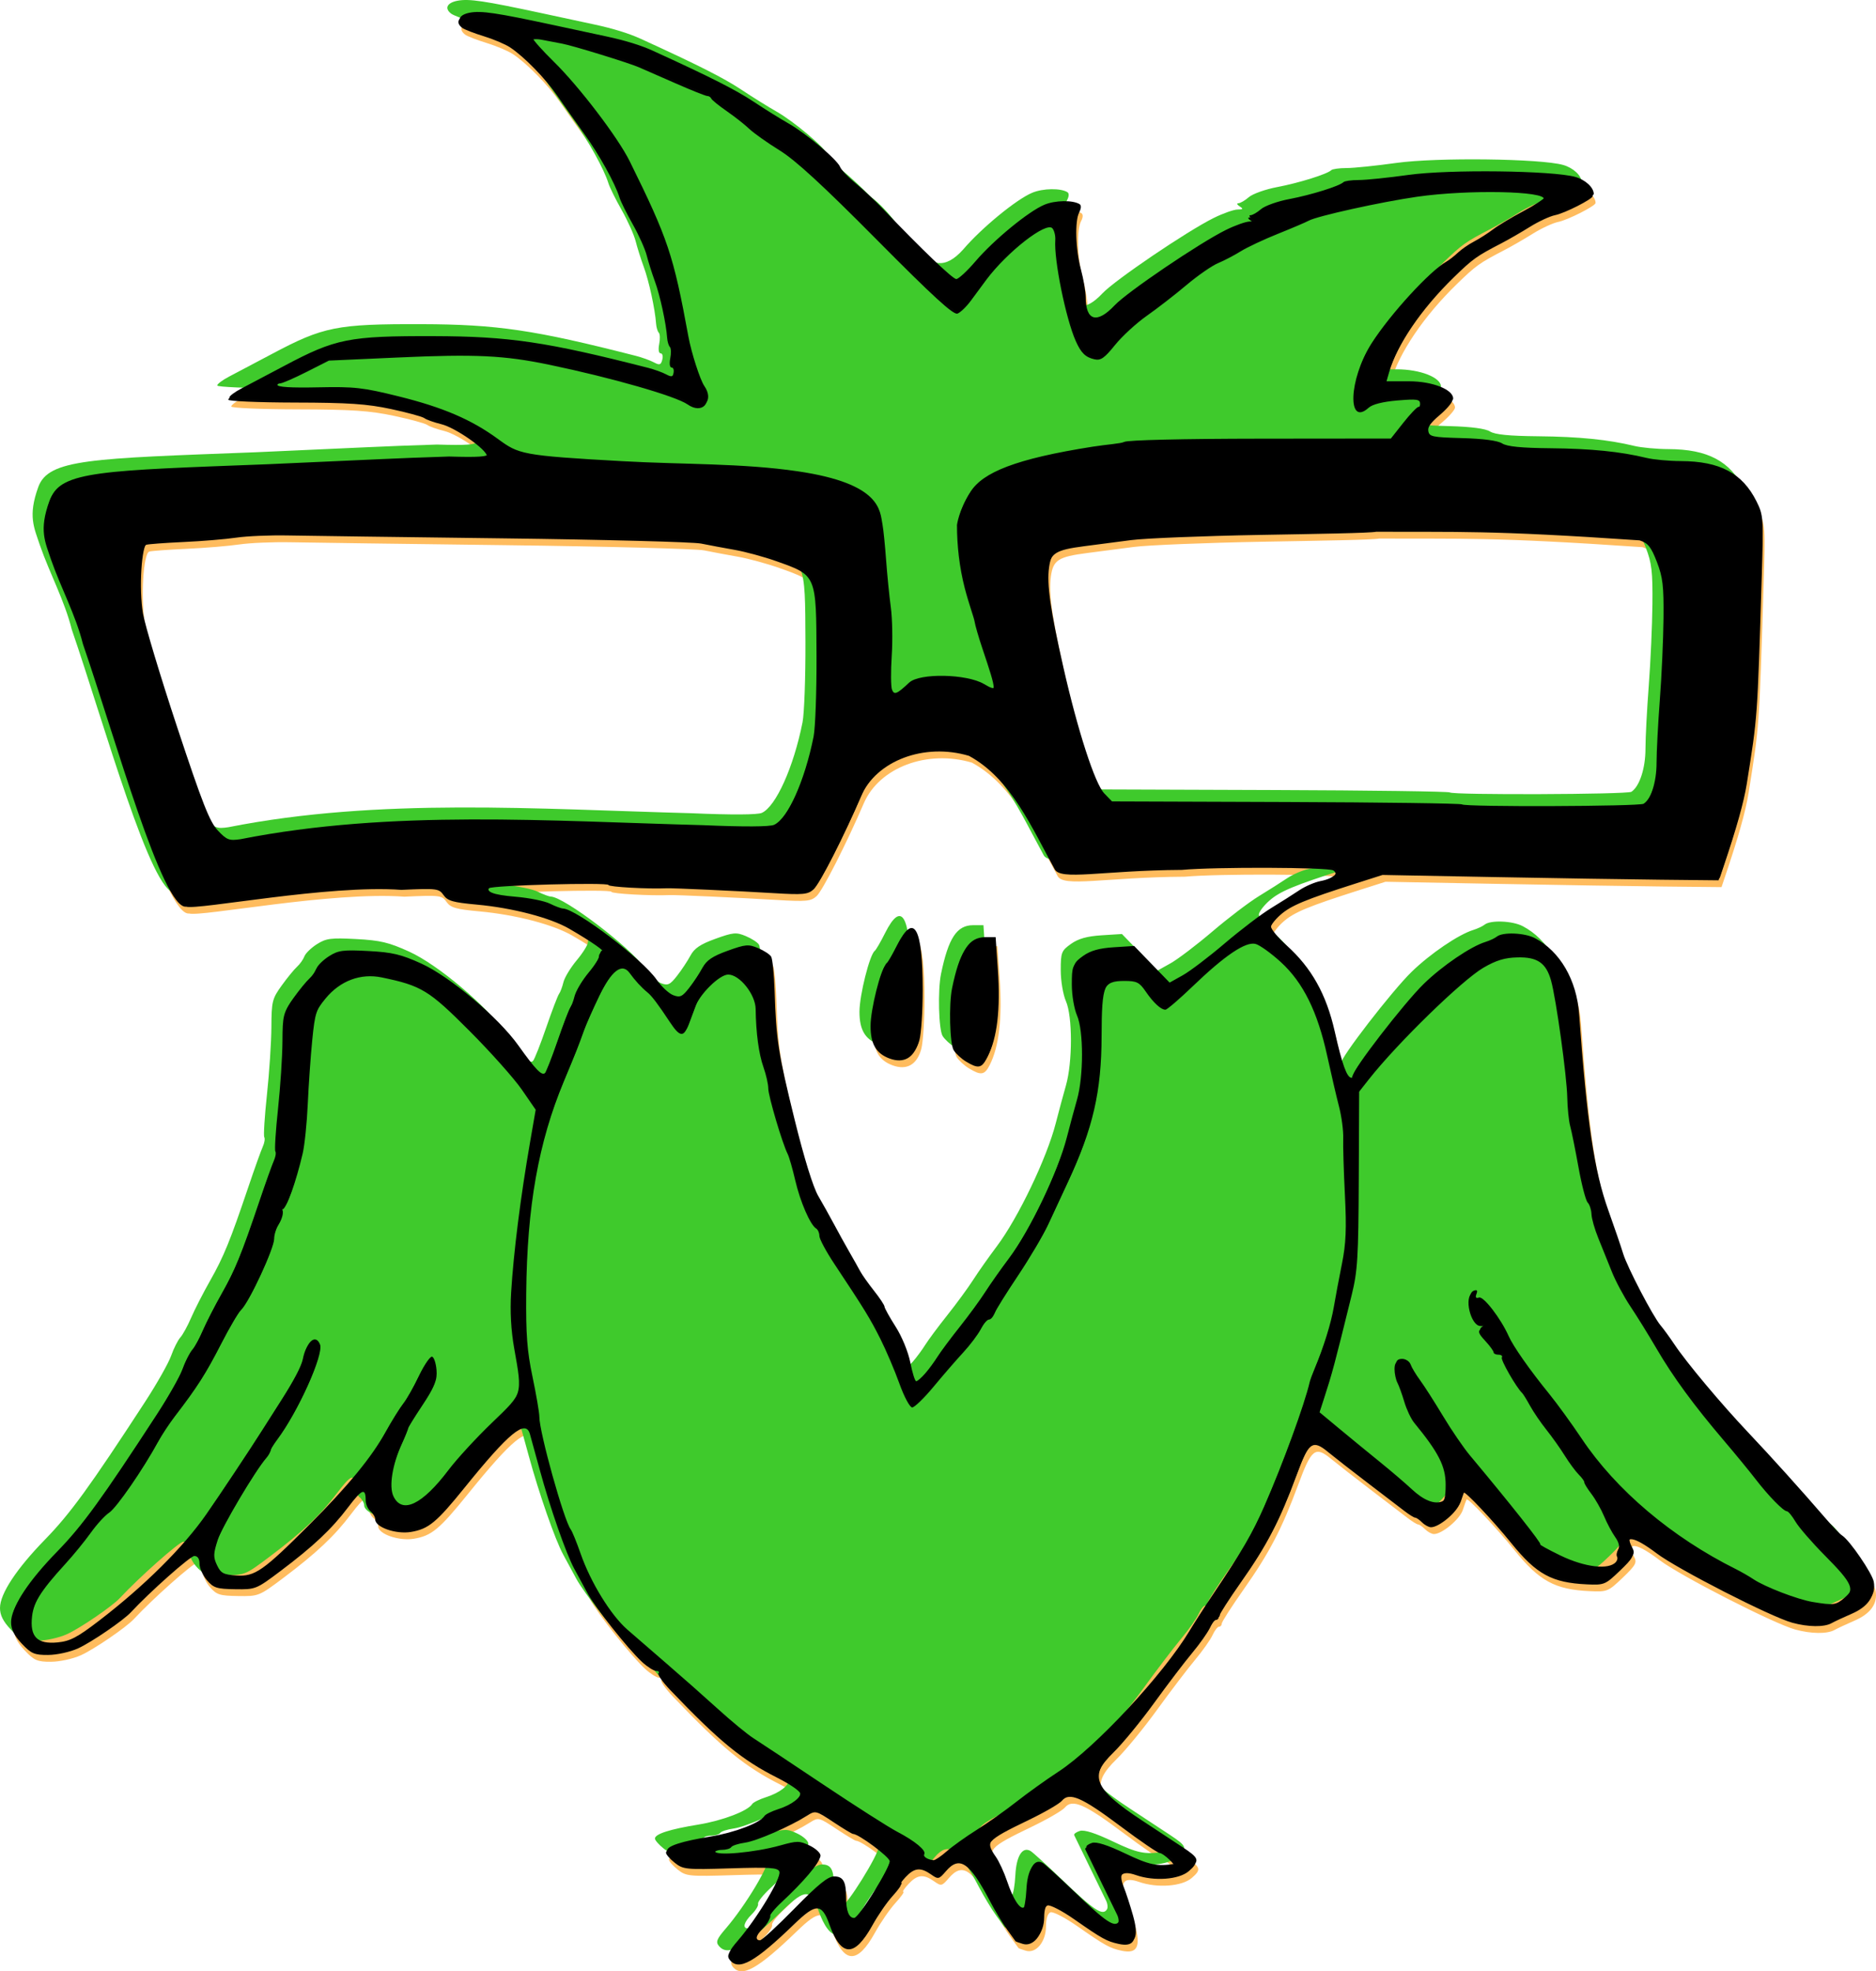
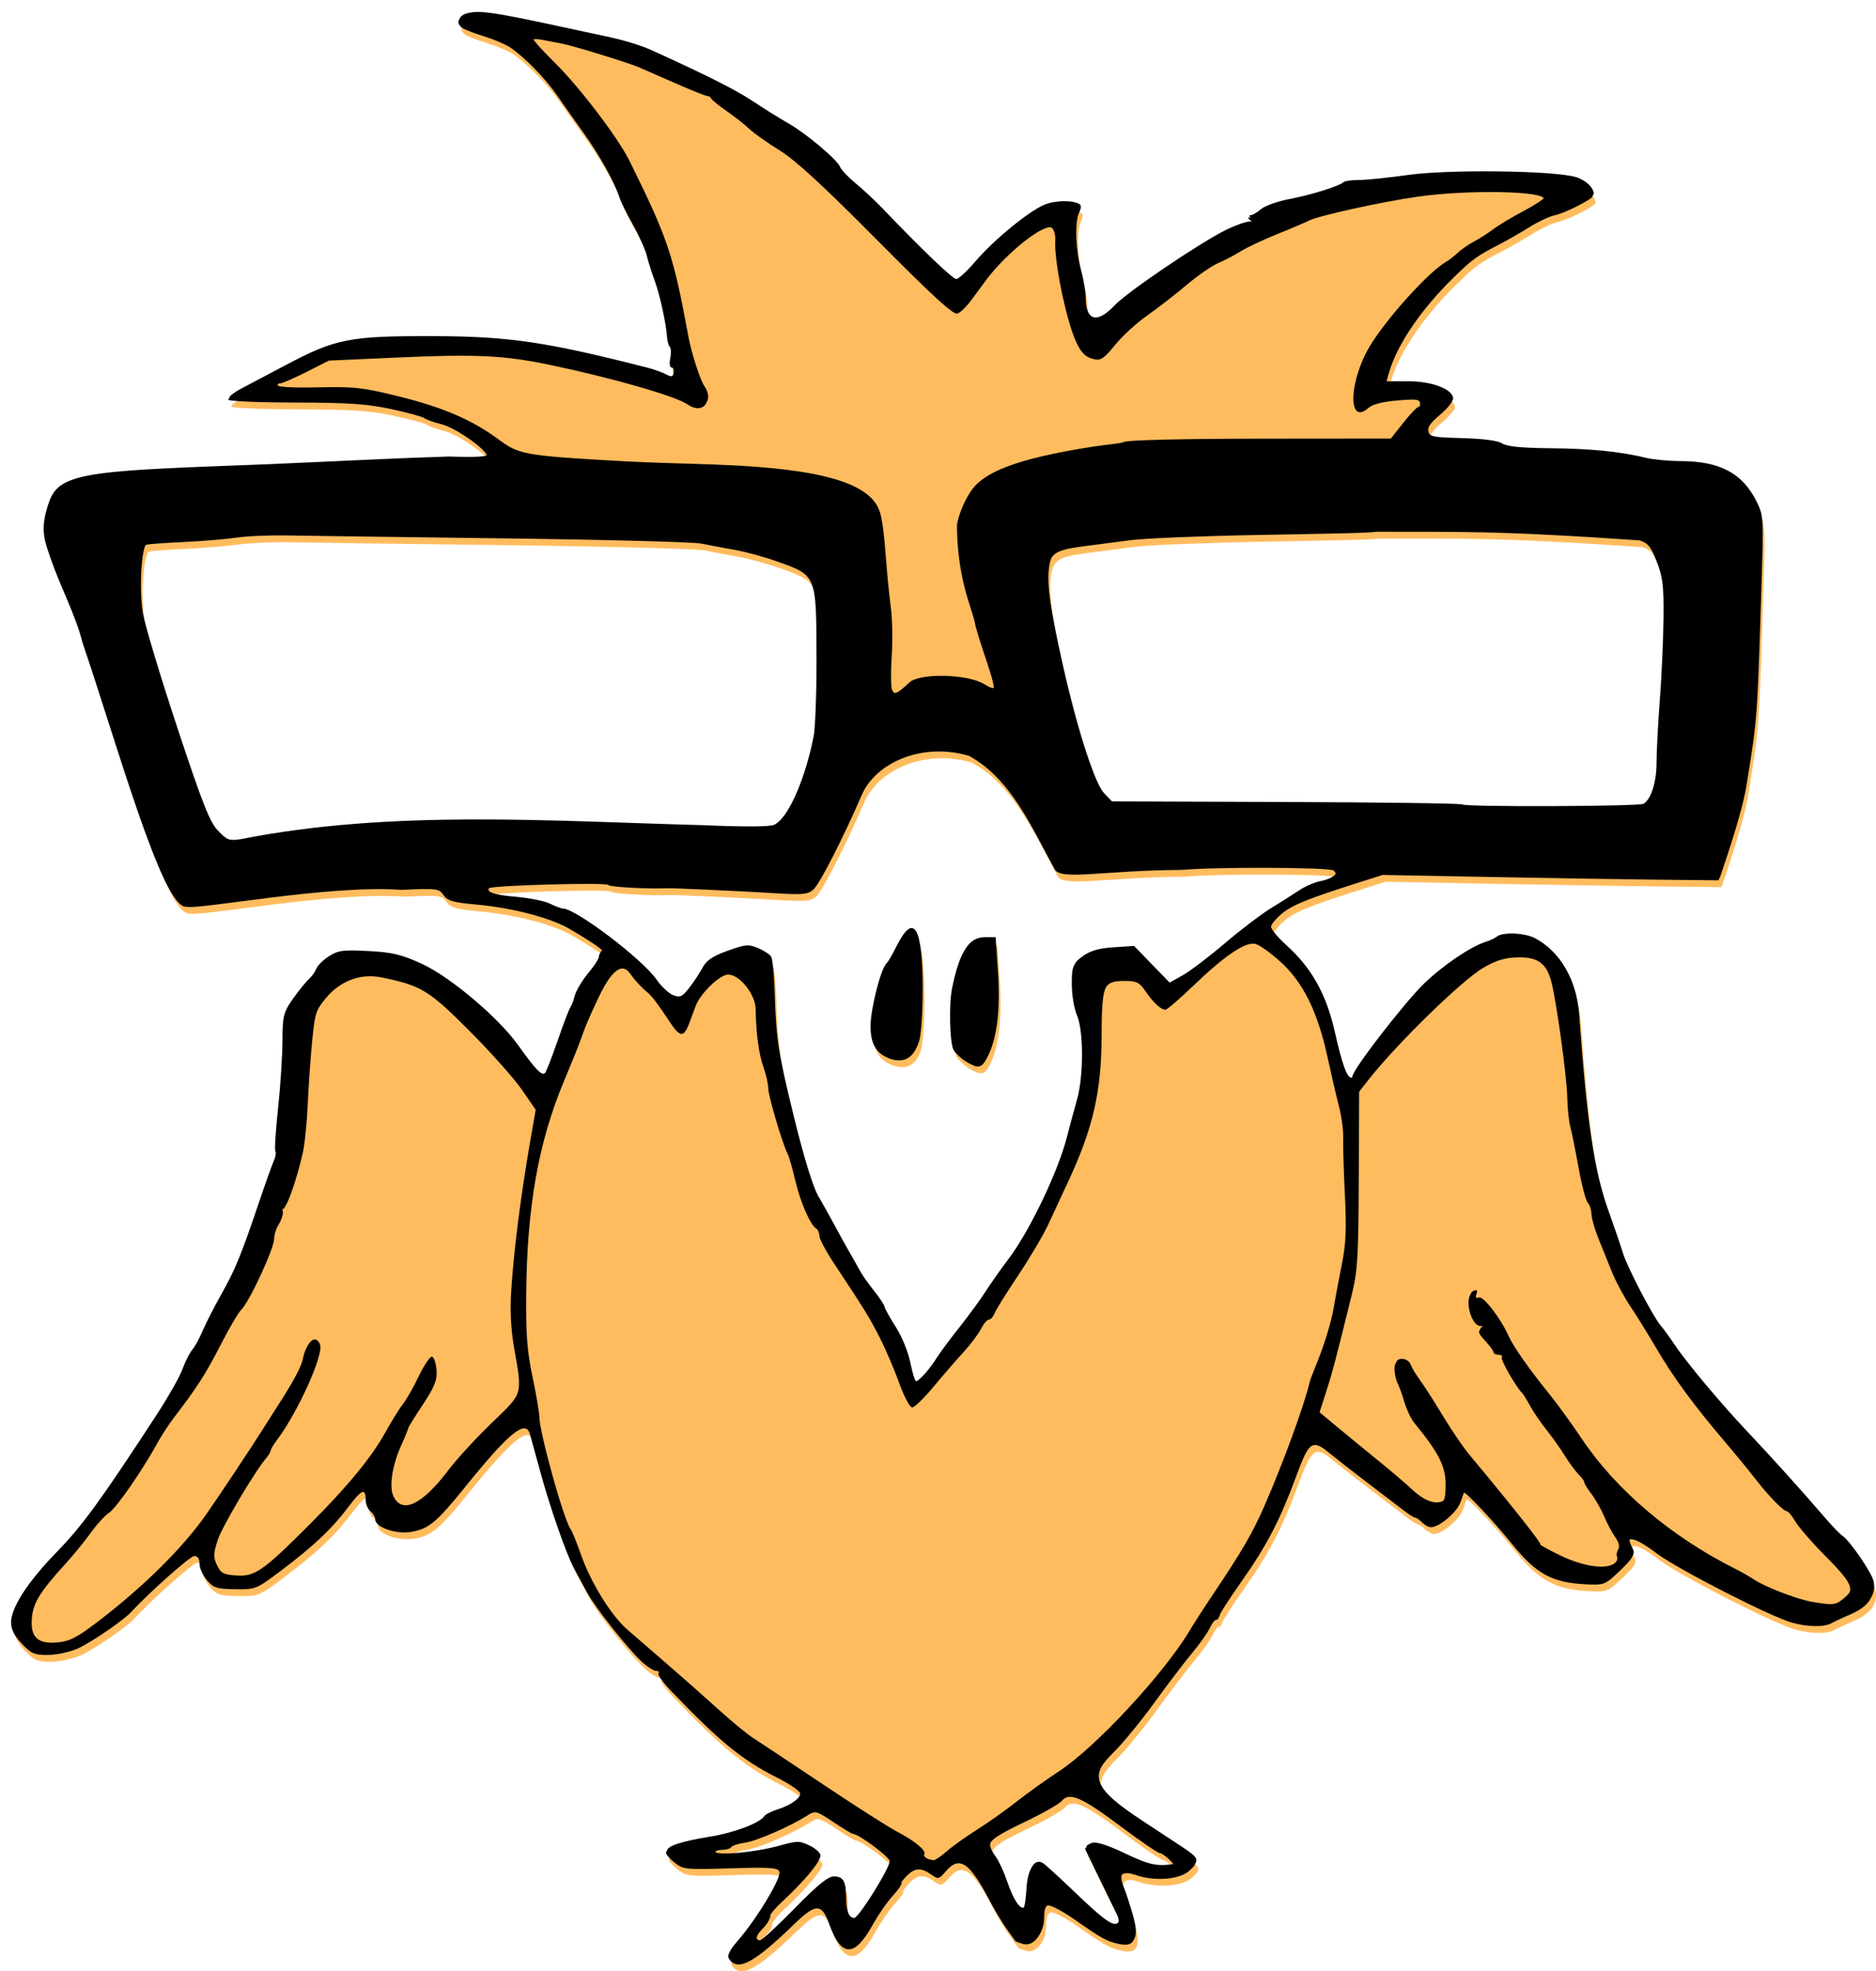
<svg xmlns="http://www.w3.org/2000/svg" xmlns:xlink="http://www.w3.org/1999/xlink" width="535.389" height="562.67">
  <title>Green Bird</title>
  <defs>
    <linearGradient id="linearGradient7007">
      <stop offset="0" stop-color="rgb(59,130,228)" id="stop7009" />
      <stop offset="1" stop-color="rgb(63,202,44)" id="stop7011" />
    </linearGradient>
    <linearGradient xlink:href="#linearGradient7007" y2="0.958" x2="0.849" y1="0.105" x1="0.206" gradientTransform="translate(-51.082 -17.509)" id="linearGradient2174" />
  </defs>
  <g>
    <title>Layer 1</title>
    <path d="m209.154,561.429c-0.936,-1.127 -0.598,-1.984 1.94,-4.926c5.75,-6.666 12.851,-18.562 12.158,-20.367c-0.423,-1.104 -2.758,-1.256 -13.916,-0.909c-12.743,0.397 -13.531,0.319 -15.915,-1.576c-1.379,-1.096 -2.507,-2.384 -2.507,-2.862c0,-1.308 4.187,-2.657 12.393,-3.995c6.889,-1.122 14.15,-3.894 15.37,-5.867c0.291,-0.472 2.063,-1.35 3.937,-1.952c3.907,-1.254 6.598,-3.333 6.598,-5.096c0,-0.669 -2.952,-2.702 -6.561,-4.52c-10.053,-5.062 -16.574,-10.408 -30.546,-25.041c-2.183,-2.287 -3.687,-4.441 -3.341,-4.787c0.347,-0.346 0.049,-0.642 -0.662,-0.656c-0.71,-0.015 -2.523,-1.166 -4.027,-2.557c-4.024,-3.721 -13.394,-15.555 -15.646,-19.758c-1.074,-2.006 -2.739,-5.083 -3.698,-6.839c-2.304,-4.216 -6.932,-17.49 -9.856,-28.268c-1.292,-4.764 -2.562,-9.381 -2.822,-10.258c-1.238,-4.178 -6.015,-0.243 -18.538,15.274c-8.093,10.026 -10.343,11.892 -15.36,12.736c-4.305,0.725 -10.222,-1.33 -10.222,-3.549c0,-0.667 -0.615,-1.724 -1.368,-2.348c-0.752,-0.625 -1.367,-2.043 -1.367,-3.152c0,-3.641 -1.068,-3.205 -5.04,2.06c-4.675,6.196 -9.851,11.071 -19.292,18.172c-6.907,5.193 -7.072,5.259 -12.916,5.172c-5.25,-0.079 -6.161,-0.369 -8.045,-2.559c-1.168,-1.358 -2.124,-3.472 -2.124,-4.698c0,-1.448 -0.518,-2.229 -1.479,-2.229c-1.16,0 -12.666,10.212 -18.095,16.061c-2.2,2.371 -11.319,8.601 -15.093,10.313c-2.283,1.036 -6.052,1.863 -8.539,1.874c-3.936,0.018 -4.808,-0.358 -7.523,-3.237c-2.179,-2.31 -3.065,-4.098 -3.051,-6.155c0.029,-4.052 4.693,-11.127 12.861,-19.511c7.192,-7.382 12.781,-15.075 28.534,-39.273c3.358,-5.159 6.709,-11.089 7.446,-13.177c0.737,-2.088 1.915,-4.433 2.618,-5.21c0.703,-0.777 2.091,-3.308 3.084,-5.624c0.993,-2.317 3.437,-7.092 5.433,-10.613c3.855,-6.803 5.713,-11.357 10.881,-26.666c1.778,-5.266 3.635,-10.459 4.128,-11.54c0.492,-1.08 0.689,-2.311 0.437,-2.735c-0.252,-0.424 0.091,-5.9 0.764,-12.169c0.672,-6.27 1.241,-14.928 1.263,-19.241c0.038,-7.321 0.232,-8.108 2.928,-11.854c1.588,-2.207 3.566,-4.628 4.395,-5.38c0.829,-0.753 1.772,-2.084 2.097,-2.959c0.325,-0.875 1.937,-2.443 3.584,-3.485c2.626,-1.662 4.004,-1.842 11.202,-1.457c6.862,0.366 9.342,0.955 15.138,3.6c8.192,3.737 21.959,15.354 27.643,23.328c5.067,7.108 6.779,8.847 7.7,7.822c0.426,-0.473 2.115,-4.759 3.753,-9.524c1.638,-4.764 3.282,-9.073 3.654,-9.574c0.372,-0.502 0.935,-1.999 1.251,-3.326c0.317,-1.328 2.015,-4.137 3.774,-6.242c1.758,-2.105 3.197,-4.404 3.197,-5.109c0,-0.705 0.468,-1.281 1.039,-1.281c1.152,0 -2.855,-2.825 -9.445,-6.659c-5.46,-3.177 -16.213,-5.985 -26.52,-6.927c-6.715,-0.613 -8.252,-1.055 -9.409,-2.707c-1.319,-1.883 -1.87,-1.952 -12.035,-1.493c-20.836,-1.537 -57.89,5.807 -61.441,4.798c-6.72,0.751 -20.231,-48.177 -29.456,-75.008c-2.099,-8.368 -6.279,-15.959 -9.088,-24.046c-1.667,-5.046 -3.514,-8.352 -0.48,-16.692c2.906,-7.989 14.953,-8.112 62.001,-9.906c33.52,-1.47 34.465,-1.642 51.748,-2.201c8.336,0.254 11.161,0.06 11.132,-0.764c-0.066,-1.877 -8.986,-8.114 -13.012,-9.099c-2.1,-0.514 -4.276,-1.288 -4.834,-1.721c-0.559,-0.433 -4.838,-1.604 -9.51,-2.602c-6.886,-1.472 -12.089,-1.823 -27.481,-1.856c-10.442,-0.022 -18.986,-0.39 -18.986,-0.816c0,-0.427 1.539,-1.577 3.42,-2.555c1.881,-0.978 7.383,-3.886 12.227,-6.461c14.661,-7.795 18.471,-8.554 42.618,-8.489c21.554,0.058 32.246,1.639 61.212,9.048c1.767,0.452 4.081,1.286 5.143,1.854c1.634,0.875 2.001,0.757 2.4,-0.769c0.26,-0.991 0.048,-1.802 -0.469,-1.802c-0.55,0 -0.722,-1.091 -0.415,-2.628c0.289,-1.445 0.238,-2.916 -0.114,-3.267c-0.352,-0.352 -0.701,-1.529 -0.777,-2.616c-0.284,-4.073 -2.034,-12.147 -3.493,-16.11c-0.831,-2.257 -1.881,-5.583 -2.334,-7.391c-0.454,-1.808 -2.237,-5.787 -3.964,-8.843c-1.727,-3.055 -3.433,-6.5 -3.792,-7.655c-1.278,-4.119 -5.77,-12.227 -10.124,-18.273c-2.433,-3.379 -5.86,-8.23 -7.615,-10.782c-3.388,-4.926 -9.45,-11.134 -13.506,-13.832c-1.349,-0.897 -4.709,-2.321 -7.467,-3.166c-2.759,-0.844 -5.528,-1.917 -6.155,-2.383c-2.022,-1.505 -1.217,-3.144 1.823,-3.709c3.26,-0.606 7.56,0.031 23.937,3.549c6.019,1.293 12.789,2.747 15.046,3.232c5.381,1.156 9.847,2.531 13.222,4.072c16.267,7.423 23.669,11.163 28.696,14.499c3.275,2.173 7.802,4.995 10.059,6.27c5.001,2.826 13.918,10.349 14.715,12.416c0.32,0.829 2.313,2.93 4.43,4.67c2.116,1.739 5.548,4.941 7.626,7.114c11.299,8.373 15.787,27.251 26.582,15.14c5.231,-6.123 15.181,-14.288 19.688,-16.156c3.064,-1.27 8.083,-1.347 10.014,-0.154c0.508,0.314 0.479,1.199 -0.072,2.229c-1.327,2.479 -1.102,10.625 0.453,16.418c0.741,2.758 1.351,6.315 1.357,7.904c0.026,6.788 3.221,7.689 8.264,2.33c3.584,-3.809 24.107,-17.72 31.717,-21.498c2.674,-1.328 5.751,-2.42 6.839,-2.428c1.61,-0.011 1.723,-0.178 0.609,-0.898c-0.753,-0.486 -0.918,-0.89 -0.368,-0.898c0.55,-0.008 1.896,-0.79 2.99,-1.739c1.094,-0.949 4.742,-2.245 8.106,-2.88c6.178,-1.166 14.3,-3.706 15.415,-4.82c0.333,-0.333 2.297,-0.605 4.365,-0.605c2.068,0 8.463,-0.658 14.21,-1.462c11.501,-1.609 41.124,-1.249 47.598,0.579c2.853,0.806 5.254,3.021 5.254,4.848c0,0.839 -7.949,4.874 -10.676,5.419c-1.511,0.302 -4.753,1.804 -7.206,3.337c-2.452,1.533 -6.1,3.637 -8.106,4.676c-7.114,3.684 -8.161,4.432 -13.556,9.675c-9.445,9.18 -16.511,19.61 -18.881,27.869l-0.719,2.507l6.439,0c6.632,0 12.583,2.331 12.583,4.928c0,0.622 -1.659,2.522 -3.686,4.223c-2.469,2.071 -3.598,3.705 -3.419,4.949c0.245,1.713 1.004,1.878 9.694,2.119c6.059,0.167 10.133,0.711 11.399,1.521c1.39,0.89 5.457,1.293 13.824,1.372c11.549,0.108 19.94,0.954 27.356,2.755c2.006,0.488 6.403,0.896 9.771,0.908c11.192,0.04 17.609,3.448 21.623,11.484c1.979,3.962 2.031,4.719 1.504,21.626c-1.28,41.015 -1.17,39.494 -4.272,59.011c-0.824,5.186 -2.907,12.607 -6.653,23.709l-1.077,3.192l-16.375,-0.168c-9.007,-0.093 -30.583,-0.437 -47.948,-0.765l-31.573,-0.596l-7.638,2.435c-14.378,4.584 -18.458,6.281 -21.481,8.936c-1.664,1.461 -3.026,3.27 -3.026,4.019c0,0.749 1.995,3.156 4.434,5.348c7.119,6.401 11.355,13.973 13.74,24.561c2.135,9.481 3.487,13.222 4.777,13.222c0.417,0 0.655,-0.337 0.53,-0.748c-0.395,-1.295 14.49,-20.579 20.108,-26.051c5.314,-5.176 13.409,-10.676 17.615,-11.968c1.194,-0.367 2.654,-1.053 3.244,-1.524c1.688,-1.346 7.919,-1.093 10.851,0.441c7.17,3.752 11.924,11.925 12.629,21.708c2.227,30.913 4.266,44.597 8.349,56.034c1.78,4.988 3.667,10.505 4.192,12.261c1.141,3.815 8.5,17.939 10.69,20.517c0.852,1.003 2.643,3.465 3.981,5.471c3.438,5.157 13.384,17.029 21.048,25.123c6.454,6.816 15.303,16.639 22.136,24.574c1.943,2.257 4.05,4.434 4.681,4.837c2.153,1.376 8.567,10.772 9.006,13.192c0.656,3.617 -1.386,6.51 -6.01,8.51c-2.279,0.986 -4.856,2.189 -5.727,2.673c-2.089,1.161 -6.668,1.108 -11.183,-0.13c-6.14,-1.683 -32.851,-15.351 -38.746,-19.826c-6.53,-4.958 -9.619,-5.376 -7.269,-0.985c0.908,1.696 0.523,2.412 -3.231,6.009c-4.12,3.948 -4.43,4.075 -9.395,3.845c-9.957,-0.462 -14.37,-2.868 -21.543,-11.745c-5.151,-6.375 -13.276,-14.988 -13.62,-14.438c-0.106,0.169 -0.591,1.526 -1.079,3.015c-0.87,2.653 -5.919,6.867 -8.228,6.867c-0.643,0 -1.784,-0.616 -2.536,-1.368c-0.752,-0.752 -1.64,-1.368 -1.973,-1.368c-0.332,0 -1.695,-0.838 -3.028,-1.863c-1.333,-1.025 -6.117,-4.682 -10.631,-8.127c-4.514,-3.444 -9.531,-7.357 -11.149,-8.694c-4.561,-3.768 -5.624,-2.945 -9.409,7.286c-4.683,12.657 -8.262,19.534 -15.56,29.895c-3.456,4.907 -6.284,9.318 -6.284,9.803c0,0.484 -0.345,0.88 -0.766,0.88c-0.421,0 -1.259,1.084 -1.862,2.408c-0.603,1.324 -2.85,4.504 -4.992,7.067c-2.142,2.563 -7.014,8.968 -10.827,14.234c-3.813,5.266 -9.019,11.611 -11.569,14.1c-7.558,7.378 -6.175,10.899 7.926,20.176c4.376,2.879 9.513,6.261 11.415,7.516c4.736,3.123 4.958,3.779 2.107,6.231c-2.802,2.41 -9.848,2.927 -15.074,1.105c-4.1,-1.429 -5.448,-0.019 -3.825,4.001c0.655,1.623 1.846,5.277 2.648,8.12c1.802,6.391 0.731,8.516 -3.793,7.522c-3.394,-0.745 -4.67,-1.454 -12.692,-7.054c-3.463,-2.417 -6.87,-4.174 -7.572,-3.904c-0.788,0.302 -1.277,1.831 -1.277,3.994c0,4.422 -2.85,7.862 -5.771,6.965c-1.089,-0.334 -2.012,-0.66 -2.052,-0.723c-0.039,-0.063 -1.117,-1.551 -2.395,-3.306c-1.278,-1.755 -3.505,-5.448 -4.949,-8.207c-5.794,-11.067 -8.668,-13.017 -12.545,-8.51c-2.012,2.338 -2.176,2.374 -4.263,0.912c-2.986,-2.092 -4.729,-1.909 -7.236,0.759c-1.178,1.254 -1.855,2.28 -1.504,2.28c0.35,0 -0.676,1.442 -2.28,3.205c-1.604,1.763 -4.216,5.558 -5.805,8.435c-4.997,9.048 -8.835,8.938 -12.158,-0.35c-2.191,-6.126 -3.821,-6.147 -10.053,-0.127c-11.238,10.858 -15.761,13.389 -18.35,10.269zm18.147,-14.137c6.681,-6.823 9.513,-9.119 11.25,-9.119c2.593,0 3.428,1.443 3.428,5.927c0,3.888 0.791,5.927 2.298,5.927c1.354,0 10.468,-14.659 10.468,-16.836c0,-1.194 -8.854,-7.784 -10.457,-7.784c-0.282,0 -2.802,-1.52 -5.6,-3.377c-4.972,-3.301 -5.139,-3.342 -7.508,-1.842c-4.956,3.137 -14.388,7.244 -17.72,7.715c-1.893,0.267 -3.661,0.841 -3.929,1.274c-0.268,0.434 -1.489,0.789 -2.713,0.789c-1.225,0 -2.226,0.47 -2.226,1.043c0,1.375 11.292,0.364 18.53,-1.659c4.907,-1.372 5.543,-1.371 8.434,0.007c1.72,0.821 3.128,2.113 3.128,2.872c0,1.511 -4.645,6.974 -10.743,12.635c-2.148,1.994 -3.768,4.034 -3.601,4.534c0.166,0.5 -0.641,1.854 -1.795,3.008c-2.226,2.225 -2.731,4.005 -1.136,4.005c0.529,0 4.98,-4.104 9.892,-9.119zm92.62,3.684c0.297,-0.481 0.175,-1.609 -0.272,-2.507c-0.447,-0.898 -2.607,-5.326 -4.801,-9.84c-2.194,-4.514 -4.122,-8.48 -4.284,-8.813c-0.162,-0.334 0.558,-0.878 1.6,-1.208c1.266,-0.402 4.411,0.6 9.48,3.019c6.902,3.296 9.105,3.755 14.171,2.957c0.815,-0.129 -3.004,-3.706 -3.956,-3.706c-0.563,0 -5.629,-3.455 -11.256,-7.678c-11.009,-8.262 -14.585,-9.818 -16.7,-7.266c-0.706,0.852 -4.978,3.329 -9.492,5.503c-12.248,5.9 -12.866,6.608 -9.703,11.124c0.933,1.331 2.382,4.472 3.221,6.98c1.7,5.08 3.697,8.171 4.826,7.473c0.41,-0.253 0.868,-2.859 1.017,-5.79c0.278,-5.475 2.006,-8.228 4.327,-6.897c0.627,0.36 4.561,3.937 8.741,7.95c9.425,9.046 11.864,10.668 13.081,8.699zm-55.377,-156.353c1.057,-1.215 2.646,-3.37 3.531,-4.787c0.886,-1.418 3.732,-5.245 6.324,-8.505c2.592,-3.26 5.896,-7.774 7.341,-10.031c1.445,-2.257 4.48,-6.565 6.745,-9.574c6.074,-8.07 14.27,-25.187 16.811,-35.108c0.835,-3.26 2.142,-8.109 2.906,-10.776c1.903,-6.652 1.903,-19.714 0,-24.073c-0.821,-1.881 -1.48,-5.812 -1.48,-8.829c0,-5.08 0.192,-5.576 2.924,-7.521c2.094,-1.491 4.575,-2.188 8.732,-2.453l5.808,-0.369l5.063,5.227l5.064,5.228l3.758,-2.101c2.067,-1.156 7.451,-5.249 11.965,-9.097c4.513,-3.847 10.463,-8.372 13.222,-10.055c2.758,-1.684 6.39,-3.986 8.07,-5.116c1.681,-1.13 4.436,-2.313 6.123,-2.63c3.611,-0.677 5.647,-2.586 3.906,-3.661c-1.477,-0.913 -33.71,-1.027 -43.176,-0.153c-22.991,0.138 -34.805,3.171 -36.393,-0.271c-6.389,-11.57 -12.376,-25.754 -24.418,-32.285c-12.748,-3.786 -26.446,1.371 -30.853,11.616c-5.002,11.627 -11.788,24.968 -13.473,26.488c-1.629,1.469 -2.939,1.597 -11.272,1.095c-10.758,-0.648 -28.931,-1.478 -30.63,-1.399c-5.348,0.247 -16.641,-0.382 -16.642,-0.928c0,-0.808 -33.227,0.085 -34.07,0.915c-1.632,1.607 0.487,2.504 7.272,3.077c3.852,0.326 8.237,1.208 9.746,1.96c1.508,0.753 3.192,1.383 3.742,1.401c3.807,0.122 22.659,14.44 26.71,20.286c1.365,1.969 3.499,3.966 4.743,4.439c1.959,0.745 2.572,0.463 4.59,-2.115c1.28,-1.637 2.991,-4.22 3.801,-5.742c1.117,-2.1 2.835,-3.259 7.125,-4.809c5.102,-1.843 5.95,-1.919 8.683,-0.777c1.666,0.696 3.352,1.789 3.747,2.428c0.395,0.639 0.843,5.092 0.996,9.896c0.439,13.862 1.034,17.687 5.687,36.562c2.731,11.077 5.288,19.341 6.772,21.885c1.311,2.247 3.368,5.933 4.571,8.19c1.202,2.257 3.131,5.745 4.286,7.751c1.154,2.006 2.548,4.485 3.096,5.509c0.548,1.025 2.331,3.546 3.961,5.603c1.629,2.057 2.974,4.092 2.986,4.521c0.013,0.429 1.443,3.009 3.178,5.732c1.811,2.841 3.6,7.213 4.199,10.259c0.574,2.919 1.327,5.307 1.673,5.307c0.346,0 1.493,-0.995 2.55,-2.21zm11.972,-89.686c-1.317,-0.799 -2.893,-2.252 -3.503,-3.229c-1.126,-1.804 -1.416,-13.081 -0.456,-17.732c2.116,-10.246 4.521,-13.894 9.159,-13.894l2.945,0l0.637,9.347c0.765,11.234 -0.183,19.354 -2.874,24.621c-1.443,2.822 -2.467,2.976 -5.908,0.887zm-21.771,-0.848c-3.856,-1.409 -5.472,-4.166 -5.46,-9.317c0.011,-4.745 2.902,-16.269 4.356,-17.363c0.356,-0.268 1.674,-2.538 2.928,-5.043c4.761,-9.516 7.284,-5.096 7.284,12.762c0,6.019 -0.426,12.477 -0.946,14.351c-1.232,4.435 -4.143,6.08 -8.162,4.61zm-53.421,-65.968c11.541,0.495 18.871,0.457 20.106,-0.106c4.016,-1.83 9.07,-13.085 11.601,-25.837c0.497,-2.507 0.872,-12.876 0.833,-23.041c-0.09,-23.256 0.048,-22.929 -11.475,-27.015c-3.519,-1.248 -8.861,-2.7 -11.87,-3.228c-3.009,-0.528 -7.318,-1.335 -9.575,-1.794c-2.257,-0.459 -27.698,-1.128 -56.536,-1.487c-28.838,-0.359 -56.536,-0.734 -61.551,-0.833c-5.015,-0.098 -11.581,0.185 -14.59,0.63c-3.009,0.445 -9.78,1.005 -15.046,1.245c-5.266,0.24 -10.05,0.596 -10.631,0.791c-1.684,0.565 -2.479,13.25 -1.268,20.259c0.59,3.413 5,18.07 9.801,32.572c7.172,21.664 9.236,26.903 11.569,29.372c2.545,2.693 3.216,2.949 6.475,2.468c43.1,-8.534 88.397,-5.152 132.158,-3.996zm268.268,-6.123c2.315,-1.532 4.003,-6.696 4.005,-12.251c0.001,-3.16 0.424,-11.277 0.94,-18.038c0.515,-6.761 0.986,-17.225 1.046,-23.253c0.092,-9.278 -0.199,-11.755 -1.896,-16.147c-1.658,-4.288 -2.511,-5.35 -4.924,-6.127c-43.228,-2.972 -51.963,-2.327 -75.099,-2.468c-1.881,0.398 -16.842,0.618 -33.142,0.911c-16.3,0.293 -32.918,0.963 -36.931,1.489c-4.012,0.526 -10.006,1.307 -13.32,1.736c-8.265,1.07 -9.708,2.001 -10.363,6.685c-0.676,4.828 0.371,12.143 4.077,28.494c4.115,18.154 9.017,33.273 11.677,36.019l2.209,2.28l49.69,0.172c27.329,0.094 49.92,0.402 50.201,0.684c0.769,0.768 50.658,0.589 51.83,-0.186z" fill="#ffbc5e" id="fondo" />
-     <path d="m205.154,555.429c-0.936,-1.127 -0.598,-1.984 1.94,-4.926c5.75,-6.666 12.851,-18.562 12.158,-20.367c-0.423,-1.104 -2.758,-1.256 -13.916,-0.909c-12.743,0.397 -13.531,0.319 -15.915,-1.576c-1.379,-1.096 -2.507,-2.384 -2.507,-2.862c0,-1.308 4.187,-2.657 12.393,-3.995c6.889,-1.122 14.15,-3.894 15.37,-5.867c0.291,-0.472 2.063,-1.35 3.937,-1.952c3.907,-1.254 6.598,-3.333 6.598,-5.096c0,-0.669 -2.952,-2.702 -6.561,-4.52c-10.053,-5.062 -16.574,-10.408 -30.546,-25.041c-2.183,-2.287 -3.687,-4.441 -3.341,-4.787c0.347,-0.346 0.049,-0.642 -0.662,-0.656c-0.71,-0.015 -2.523,-1.166 -4.027,-2.557c-4.024,-3.721 -13.394,-15.555 -15.646,-19.758c-1.074,-2.006 -2.739,-5.083 -3.698,-6.839c-2.304,-4.216 -6.932,-17.49 -9.856,-28.268c-1.292,-4.764 -2.562,-9.381 -2.822,-10.258c-1.238,-4.178 -6.015,-0.243 -18.538,15.274c-8.093,10.026 -10.343,11.892 -15.36,12.736c-4.305,0.725 -10.222,-1.33 -10.222,-3.549c0,-0.667 -0.615,-1.724 -1.368,-2.348c-0.752,-0.625 -1.367,-2.043 -1.367,-3.152c0,-3.641 -1.068,-3.205 -5.04,2.06c-4.675,6.196 -9.851,11.071 -19.292,18.172c-6.907,5.193 -7.072,5.259 -12.916,5.172c-5.25,-0.079 -6.161,-0.369 -8.045,-2.559c-1.168,-1.358 -2.124,-3.472 -2.124,-4.698c0,-1.448 -0.518,-2.229 -1.479,-2.229c-1.16,0 -12.666,10.212 -18.095,16.061c-2.2,2.371 -11.319,8.601 -15.093,10.313c-2.283,1.036 -6.052,1.863 -8.539,1.874c-3.936,0.018 -4.808,-0.358 -7.523,-3.237c-2.179,-2.31 -3.065,-4.098 -3.051,-6.155c0.029,-4.052 4.693,-11.127 12.861,-19.511c7.192,-7.382 12.781,-15.075 28.534,-39.273c3.358,-5.159 6.709,-11.089 7.446,-13.177c0.737,-2.088 1.915,-4.433 2.618,-5.21c0.703,-0.777 2.091,-3.308 3.084,-5.624c0.993,-2.317 3.437,-7.092 5.433,-10.613c3.855,-6.803 5.713,-11.357 10.881,-26.666c1.778,-5.266 3.635,-10.459 4.128,-11.54c0.492,-1.08 0.689,-2.311 0.437,-2.735c-0.252,-0.424 0.091,-5.9 0.764,-12.169c0.672,-6.27 1.241,-14.928 1.263,-19.241c0.038,-7.321 0.232,-8.108 2.928,-11.854c1.588,-2.207 3.566,-4.628 4.395,-5.38c0.829,-0.753 1.772,-2.084 2.097,-2.959c0.325,-0.875 1.937,-2.443 3.584,-3.485c2.626,-1.662 4.004,-1.842 11.202,-1.457c6.862,0.366 9.342,0.955 15.138,3.6c8.192,3.737 21.959,15.354 27.643,23.328c5.067,7.108 6.779,8.847 7.7,7.822c0.426,-0.473 2.115,-4.759 3.753,-9.524c1.638,-4.764 3.282,-9.073 3.654,-9.574c0.372,-0.502 0.935,-1.999 1.251,-3.326c0.317,-1.328 2.015,-4.137 3.774,-6.242c1.758,-2.105 3.197,-4.404 3.197,-5.109c0,-0.705 0.468,-1.281 1.039,-1.281c1.152,0 -2.855,-2.825 -9.445,-6.659c-5.46,-3.177 -16.213,-5.985 -26.52,-6.927c-6.715,-0.613 -8.252,-1.055 -9.409,-2.707c-1.319,-1.883 -1.87,-1.952 -12.035,-1.493c-20.836,-1.537 -57.89,5.807 -61.441,4.798c-6.72,0.751 -20.231,-48.177 -29.456,-75.008c-2.099,-8.368 -6.279,-15.959 -9.088,-24.046c-1.666,-5.046 -3.514,-8.352 -0.48,-16.692c2.906,-7.989 14.953,-8.112 62.001,-9.906c33.52,-1.47 34.465,-1.642 51.749,-2.201c8.336,0.254 11.161,0.06 11.132,-0.764c-0.066,-1.877 -8.986,-8.114 -13.012,-9.099c-2.1,-0.514 -4.276,-1.288 -4.834,-1.721c-0.559,-0.433 -4.838,-1.604 -9.51,-2.602c-6.886,-1.472 -12.089,-1.823 -27.481,-1.856c-10.442,-0.022 -18.986,-0.39 -18.986,-0.816c0,-0.427 1.539,-1.577 3.42,-2.555c1.881,-0.978 7.383,-3.886 12.227,-6.461c14.661,-7.795 18.471,-8.554 42.618,-8.489c21.554,0.058 32.246,1.638 61.212,9.048c1.767,0.452 4.081,1.286 5.143,1.854c1.634,0.875 2.001,0.757 2.4,-0.769c0.26,-0.991 0.048,-1.802 -0.469,-1.802c-0.55,0 -0.722,-1.091 -0.415,-2.628c0.289,-1.445 0.238,-2.916 -0.114,-3.267c-0.352,-0.352 -0.701,-1.529 -0.777,-2.615c-0.284,-4.073 -2.034,-12.147 -3.493,-16.11c-0.831,-2.257 -1.881,-5.583 -2.334,-7.391c-0.454,-1.808 -2.237,-5.787 -3.964,-8.843c-1.727,-3.055 -3.433,-6.5 -3.792,-7.655c-1.278,-4.119 -5.77,-12.227 -10.124,-18.273c-2.433,-3.378 -5.86,-8.23 -7.615,-10.782c-3.388,-4.926 -9.45,-11.134 -13.506,-13.832c-1.349,-0.897 -4.709,-2.321 -7.467,-3.166c-2.759,-0.844 -5.528,-1.917 -6.155,-2.383c-2.022,-1.505 -1.217,-3.144 1.823,-3.709c3.26,-0.606 7.56,0.031 23.937,3.549c6.019,1.293 12.789,2.747 15.046,3.232c5.381,1.156 9.847,2.531 13.222,4.072c16.267,7.423 23.669,11.163 28.696,14.498c3.275,2.173 7.802,4.995 10.059,6.27c5.001,2.826 13.918,10.349 14.715,12.416c0.32,0.829 2.313,2.93 4.43,4.67c2.116,1.739 5.548,4.941 7.626,7.114c11.299,8.373 15.787,27.251 26.582,15.14c5.231,-6.123 15.181,-14.288 19.688,-16.156c3.064,-1.27 8.083,-1.347 10.014,-0.154c0.508,0.314 0.479,1.199 -0.072,2.229c-1.327,2.479 -1.102,10.625 0.453,16.418c0.741,2.758 1.351,6.315 1.357,7.904c0.026,6.788 3.221,7.689 8.264,2.33c3.584,-3.809 24.107,-17.72 31.717,-21.499c2.674,-1.328 5.751,-2.42 6.839,-2.428c1.61,-0.011 1.723,-0.178 0.609,-0.898c-0.753,-0.486 -0.918,-0.89 -0.368,-0.898c0.55,-0.008 1.896,-0.79 2.99,-1.739c1.094,-0.949 4.742,-2.245 8.106,-2.88c6.178,-1.166 14.3,-3.706 15.415,-4.82c0.333,-0.333 2.297,-0.605 4.365,-0.605c2.068,0 8.463,-0.658 14.21,-1.462c11.501,-1.609 41.124,-1.249 47.598,0.579c2.853,0.806 5.254,3.021 5.254,4.848c0,0.839 -7.949,4.874 -10.676,5.419c-1.511,0.302 -4.753,1.804 -7.206,3.337c-2.452,1.533 -6.1,3.637 -8.106,4.676c-7.114,3.684 -8.161,4.432 -13.556,9.675c-9.445,9.18 -16.511,19.61 -18.881,27.869l-0.719,2.507l6.439,0c6.632,0 12.583,2.331 12.583,4.928c0,0.622 -1.659,2.522 -3.686,4.223c-2.469,2.071 -3.598,3.705 -3.419,4.949c0.245,1.713 1.004,1.878 9.694,2.119c6.059,0.167 10.133,0.711 11.399,1.521c1.39,0.89 5.457,1.293 13.824,1.372c11.549,0.108 19.94,0.953 27.356,2.755c2.006,0.488 6.403,0.896 9.771,0.908c11.192,0.04 17.609,3.448 21.623,11.484c1.979,3.962 2.031,4.719 1.504,21.626c-1.28,41.015 -1.17,39.494 -4.272,59.011c-0.824,5.186 -2.907,12.607 -6.653,23.709l-1.077,3.192l-16.375,-0.168c-9.007,-0.093 -30.583,-0.437 -47.948,-0.765l-31.573,-0.596l-7.638,2.435c-14.378,4.584 -18.458,6.281 -21.481,8.936c-1.664,1.461 -3.026,3.27 -3.026,4.019c0,0.749 1.995,3.156 4.434,5.348c7.119,6.401 11.355,13.973 13.74,24.561c2.135,9.481 3.487,13.222 4.777,13.222c0.417,0 0.655,-0.337 0.53,-0.748c-0.395,-1.295 14.49,-20.579 20.108,-26.051c5.314,-5.176 13.409,-10.676 17.615,-11.968c1.194,-0.367 2.654,-1.053 3.244,-1.524c1.688,-1.346 7.919,-1.093 10.851,0.441c7.17,3.752 11.924,11.925 12.629,21.708c2.227,30.913 4.266,44.597 8.349,56.034c1.78,4.988 3.667,10.505 4.192,12.261c1.141,3.815 8.5,17.939 10.69,20.517c0.852,1.003 2.643,3.465 3.981,5.471c3.438,5.157 13.384,17.029 21.048,25.123c6.454,6.816 15.303,16.639 22.136,24.574c1.943,2.257 4.05,4.434 4.681,4.837c2.153,1.376 8.567,10.772 9.006,13.192c0.656,3.617 -1.386,6.51 -6.01,8.51c-2.279,0.986 -4.856,2.189 -5.727,2.673c-2.089,1.161 -6.668,1.108 -11.183,-0.13c-6.14,-1.683 -32.851,-15.351 -38.746,-19.826c-6.53,-4.958 -9.619,-5.376 -7.269,-0.985c0.908,1.696 0.523,2.412 -3.231,6.009c-4.12,3.948 -4.43,4.075 -9.395,3.845c-9.957,-0.462 -14.37,-2.868 -21.543,-11.745c-5.151,-6.375 -13.276,-14.988 -13.62,-14.438c-0.106,0.169 -0.591,1.526 -1.079,3.015c-0.87,2.653 -5.919,6.867 -8.228,6.867c-0.643,0 -1.784,-0.616 -2.536,-1.368c-0.752,-0.752 -1.64,-1.368 -1.973,-1.368c-0.332,0 -1.695,-0.838 -3.028,-1.863c-1.333,-1.025 -6.117,-4.682 -10.631,-8.127c-4.514,-3.444 -9.531,-7.357 -11.149,-8.694c-4.561,-3.768 -5.624,-2.945 -9.409,7.286c-4.683,12.657 -8.262,19.534 -15.56,29.895c-3.456,4.907 -6.284,9.318 -6.284,9.803c0,0.484 -0.345,0.88 -0.766,0.88c-0.421,0 -1.259,1.084 -1.862,2.408c-0.603,1.324 -2.85,4.504 -4.992,7.067c-2.142,2.563 -7.014,8.968 -10.827,14.234c-3.813,5.266 -9.019,11.611 -11.569,14.1c-7.558,7.378 -6.175,10.899 7.926,20.176c4.376,2.879 9.513,6.261 11.415,7.516c4.736,3.123 4.958,3.779 2.107,6.231c-2.802,2.41 -9.848,2.927 -15.074,1.105c-4.1,-1.429 -5.448,-0.019 -3.825,4.001c0.655,1.623 1.846,5.277 2.648,8.12c1.802,6.391 0.731,8.516 -3.793,7.522c-3.394,-0.745 -4.67,-1.454 -12.692,-7.054c-3.463,-2.417 -6.87,-4.174 -7.572,-3.904c-0.788,0.302 -1.277,1.831 -1.277,3.994c0,4.422 -2.85,7.862 -5.771,6.965c-1.089,-0.334 -2.012,-0.66 -2.052,-0.723c-0.039,-0.063 -1.117,-1.551 -2.395,-3.306c-1.278,-1.755 -3.505,-5.448 -4.949,-8.207c-5.794,-11.067 -8.668,-13.017 -12.545,-8.51c-2.012,2.338 -2.176,2.374 -4.263,0.912c-2.986,-2.092 -4.729,-1.909 -7.236,0.759c-1.178,1.254 -1.855,2.28 -1.504,2.28c0.35,0 -0.676,1.442 -2.28,3.205c-1.604,1.763 -4.216,5.558 -5.805,8.435c-4.997,9.048 -8.835,8.938 -12.158,-0.35c-2.191,-6.126 -3.821,-6.147 -10.053,-0.127c-11.238,10.858 -15.761,13.389 -18.35,10.269zm18.147,-14.137c6.681,-6.823 9.513,-9.119 11.25,-9.119c2.593,0 3.428,1.443 3.428,5.927c0,3.888 0.791,5.927 2.298,5.927c1.354,0 10.468,-14.659 10.468,-16.836c0,-1.194 -8.854,-7.784 -10.457,-7.784c-0.282,0 -2.802,-1.52 -5.6,-3.377c-4.972,-3.301 -5.139,-3.342 -7.508,-1.842c-4.956,3.137 -14.388,7.244 -17.72,7.715c-1.893,0.267 -3.661,0.841 -3.929,1.274c-0.268,0.434 -1.489,0.789 -2.713,0.789c-1.225,0 -2.226,0.47 -2.226,1.043c0,1.375 11.292,0.364 18.53,-1.659c4.907,-1.372 5.543,-1.371 8.434,0.007c1.72,0.821 3.128,2.113 3.128,2.872c0,1.511 -4.645,6.974 -10.743,12.635c-2.148,1.994 -3.768,4.034 -3.601,4.534c0.166,0.5 -0.641,1.854 -1.795,3.008c-2.226,2.225 -2.731,4.005 -1.136,4.005c0.529,0 4.98,-4.104 9.892,-9.119zm92.62,3.684c0.297,-0.481 0.175,-1.609 -0.272,-2.507c-0.447,-0.898 -2.607,-5.326 -4.801,-9.84c-2.194,-4.514 -4.122,-8.48 -4.284,-8.813c-0.162,-0.334 0.558,-0.878 1.6,-1.208c1.266,-0.402 4.411,0.6 9.48,3.019c6.902,3.296 9.105,3.755 14.171,2.957c0.815,-0.129 -3.004,-3.706 -3.956,-3.706c-0.563,0 -5.629,-3.455 -11.256,-7.678c-11.009,-8.262 -14.585,-9.818 -16.7,-7.266c-0.706,0.852 -4.978,3.329 -9.492,5.503c-12.248,5.9 -12.866,6.608 -9.703,11.124c0.933,1.331 2.382,4.472 3.221,6.98c1.7,5.08 3.697,8.171 4.826,7.473c0.41,-0.253 0.868,-2.859 1.017,-5.79c0.278,-5.475 2.006,-8.228 4.327,-6.897c0.627,0.36 4.561,3.937 8.741,7.95c9.425,9.046 11.864,10.668 13.081,8.699zm-55.377,-156.353c1.057,-1.215 2.646,-3.37 3.531,-4.787c0.886,-1.418 3.732,-5.245 6.324,-8.505c2.592,-3.26 5.896,-7.774 7.341,-10.031c1.445,-2.257 4.48,-6.565 6.745,-9.574c6.074,-8.07 14.27,-25.187 16.811,-35.108c0.835,-3.26 2.142,-8.109 2.906,-10.776c1.903,-6.652 1.903,-19.714 0,-24.073c-0.821,-1.881 -1.48,-5.812 -1.48,-8.829c0,-5.08 0.192,-5.576 2.924,-7.521c2.094,-1.491 4.575,-2.188 8.732,-2.453l5.808,-0.369l5.063,5.227l5.064,5.228l3.758,-2.101c2.067,-1.156 7.451,-5.249 11.965,-9.097c4.513,-3.847 10.463,-8.372 13.222,-10.055c2.758,-1.684 6.39,-3.986 8.07,-5.116c1.681,-1.13 4.436,-2.313 6.123,-2.63c3.611,-0.677 5.647,-2.586 3.906,-3.661c-1.477,-0.913 -33.71,-1.027 -43.176,-0.153c-22.991,0.138 -34.805,3.171 -36.393,-0.271c-6.389,-11.57 -12.376,-25.754 -24.418,-32.285c-12.748,-3.786 -26.446,1.371 -30.853,11.616c-5.002,11.627 -11.788,24.968 -13.473,26.488c-1.629,1.469 -2.939,1.597 -11.272,1.095c-10.758,-0.648 -28.931,-1.478 -30.63,-1.399c-5.348,0.247 -16.641,-0.382 -16.642,-0.928c0,-0.808 -33.227,0.085 -34.07,0.915c-1.632,1.607 0.487,2.504 7.272,3.077c3.852,0.326 8.237,1.208 9.746,1.96c1.508,0.753 3.192,1.383 3.742,1.401c3.807,0.122 22.659,14.44 26.71,20.286c1.365,1.969 3.499,3.966 4.743,4.439c1.959,0.745 2.572,0.463 4.59,-2.115c1.28,-1.637 2.991,-4.22 3.801,-5.742c1.117,-2.1 2.835,-3.259 7.125,-4.809c5.102,-1.843 5.95,-1.919 8.683,-0.777c1.666,0.696 3.352,1.789 3.747,2.428c0.395,0.639 0.843,5.092 0.996,9.896c0.439,13.862 1.034,17.687 5.687,36.562c2.731,11.077 5.288,19.341 6.772,21.885c1.311,2.247 3.368,5.933 4.571,8.19c1.202,2.257 3.131,5.745 4.286,7.751c1.154,2.006 2.548,4.485 3.096,5.509c0.548,1.025 2.331,3.546 3.961,5.603c1.629,2.057 2.974,4.092 2.986,4.521c0.013,0.429 1.443,3.009 3.178,5.732c1.811,2.841 3.6,7.213 4.199,10.259c0.574,2.919 1.327,5.307 1.673,5.307c0.346,0 1.493,-0.995 2.55,-2.21zm11.972,-89.686c-1.317,-0.799 -2.893,-2.252 -3.503,-3.229c-1.126,-1.804 -1.416,-13.081 -0.456,-17.732c2.116,-10.246 4.521,-13.894 9.159,-13.894l2.945,0l0.637,9.347c0.765,11.234 -0.183,19.354 -2.874,24.621c-1.443,2.822 -2.467,2.976 -5.908,0.887zm-21.771,-0.848c-3.856,-1.409 -5.472,-4.166 -5.46,-9.317c0.011,-4.745 2.902,-16.269 4.356,-17.363c0.356,-0.268 1.674,-2.538 2.928,-5.043c4.761,-9.516 7.284,-5.096 7.284,12.762c0,6.019 -0.426,12.477 -0.946,14.351c-1.232,4.435 -4.143,6.08 -8.162,4.61zm-53.421,-65.968c11.541,0.495 18.871,0.457 20.106,-0.106c4.016,-1.83 9.07,-13.085 11.601,-25.837c0.497,-2.507 0.872,-12.876 0.833,-23.041c-0.09,-23.256 0.048,-22.929 -11.475,-27.015c-3.519,-1.248 -8.861,-2.7 -11.87,-3.228c-3.009,-0.528 -7.318,-1.335 -9.575,-1.794c-2.257,-0.459 -27.698,-1.128 -56.536,-1.487c-28.838,-0.359 -56.536,-0.734 -61.551,-0.833c-5.015,-0.098 -11.581,0.185 -14.59,0.63c-3.009,0.445 -9.78,1.005 -15.046,1.245c-5.266,0.24 -10.05,0.596 -10.631,0.791c-1.684,0.565 -2.479,13.25 -1.268,20.259c0.59,3.413 5,18.07 9.801,32.572c7.172,21.664 9.236,26.903 11.569,29.372c2.546,2.693 3.216,2.949 6.475,2.468c43.1,-8.534 88.397,-5.152 132.158,-3.996zm268.268,-6.123c2.315,-1.532 4.003,-6.696 4.005,-12.251c0.001,-3.16 0.424,-11.277 0.94,-18.038c0.515,-6.761 0.986,-17.225 1.046,-23.253c0.092,-9.278 -0.199,-11.755 -1.896,-16.147c-1.658,-4.288 -2.511,-5.35 -4.924,-6.127c-43.228,-2.972 -51.963,-2.327 -75.099,-2.468c-1.881,0.398 -16.842,0.618 -33.142,0.911c-16.3,0.293 -32.918,0.963 -36.931,1.489c-4.012,0.526 -10.006,1.307 -13.32,1.736c-8.265,1.07 -9.708,2.001 -10.363,6.685c-0.676,4.828 0.371,12.143 4.077,28.494c4.115,18.154 9.017,33.273 11.677,36.019l2.209,2.28l49.69,0.172c27.329,0.094 49.92,0.402 50.201,0.684c0.769,0.768 50.658,0.589 51.83,-0.186z" fill="url(#linearGradient2174)" id="fondo2" />
    <path d="m208.311,559.487c-0.936,-1.127 -0.598,-1.984 1.94,-4.926c5.75,-6.666 12.851,-18.561 12.158,-20.367c-0.423,-1.103 -2.758,-1.256 -13.916,-0.908c-12.743,0.396 -13.531,0.318 -15.915,-1.577c-1.379,-1.096 -2.507,-2.384 -2.507,-2.861c0,-1.308 4.187,-2.658 12.393,-3.995c6.889,-1.123 14.151,-3.895 15.37,-5.868c0.292,-0.472 2.063,-1.35 3.937,-1.952c3.907,-1.254 6.598,-3.333 6.598,-5.096c0,-0.668 -2.952,-2.702 -6.561,-4.519c-10.053,-5.063 -16.574,-10.409 -30.546,-25.042c-2.183,-2.286 -3.687,-4.441 -3.341,-4.787c0.347,-0.346 0.049,-0.641 -0.662,-0.656c-0.71,-0.015 -2.523,-1.165 -4.027,-2.557c-4.024,-3.721 -13.394,-15.554 -15.646,-19.757c-1.074,-2.006 -2.738,-5.084 -3.698,-6.839c-2.304,-4.217 -6.932,-17.491 -9.856,-28.268c-1.292,-4.765 -2.562,-9.381 -2.822,-10.259c-1.238,-4.178 -6.015,-0.242 -18.538,15.274c-8.093,10.026 -10.343,11.892 -15.36,12.736c-4.305,0.725 -10.222,-1.329 -10.222,-3.549c0,-0.667 -0.615,-1.724 -1.368,-2.348c-0.752,-0.624 -1.367,-2.043 -1.367,-3.151c0,-3.642 -1.068,-3.206 -5.04,2.059c-4.675,6.196 -9.851,11.071 -19.292,18.172c-6.906,5.194 -7.071,5.26 -12.916,5.172c-5.25,-0.079 -6.161,-0.369 -8.045,-2.559c-1.168,-1.358 -2.124,-3.472 -2.124,-4.698c0,-1.448 -0.518,-2.229 -1.479,-2.229c-1.16,0 -12.666,10.212 -18.095,16.061c-2.2,2.371 -11.319,8.601 -15.093,10.313c-2.283,1.036 -6.052,1.863 -8.539,1.874c-3.936,0.018 -4.808,-0.357 -7.523,-3.236c-2.179,-2.31 -3.065,-4.099 -3.051,-6.155c0.029,-4.052 4.693,-11.128 12.861,-19.512c7.192,-7.381 12.781,-15.075 28.534,-39.273c3.358,-5.159 6.709,-11.089 7.446,-13.177c0.737,-2.088 1.915,-4.432 2.618,-5.21c0.703,-0.777 2.091,-3.308 3.084,-5.624c0.993,-2.316 3.437,-7.092 5.432,-10.613c3.855,-6.803 5.713,-11.356 10.881,-26.666c1.778,-5.266 3.635,-10.459 4.128,-11.539c0.493,-1.081 0.689,-2.312 0.437,-2.736c-0.252,-0.424 0.091,-5.9 0.764,-12.169c0.672,-6.269 1.241,-14.928 1.263,-19.241c0.038,-7.321 0.232,-8.108 2.928,-11.854c1.588,-2.207 3.566,-4.628 4.395,-5.38c0.829,-0.752 1.772,-2.084 2.097,-2.959c0.325,-0.874 1.937,-2.443 3.584,-3.485c2.626,-1.662 4.004,-1.841 11.201,-1.457c6.862,0.366 9.342,0.956 15.138,3.6c8.192,3.737 21.959,15.355 27.643,23.328c5.067,7.108 6.779,8.847 7.7,7.822c0.426,-0.473 2.115,-4.759 3.753,-9.524c1.638,-4.764 3.282,-9.073 3.654,-9.574c0.372,-0.502 0.935,-1.998 1.252,-3.326c0.316,-1.328 2.014,-4.137 3.773,-6.242c1.758,-2.105 3.197,-4.404 3.197,-5.108c0,-0.705 0.468,-1.282 1.04,-1.282c1.151,0 -2.856,-2.825 -9.446,-6.659c-5.46,-3.177 -16.213,-5.985 -26.52,-6.927c-6.715,-0.613 -8.252,-1.055 -9.408,-2.707c-1.32,-1.883 -1.871,-1.951 -12.036,-1.493c-20.836,-1.537 -57.89,5.808 -61.441,4.798c-6.72,0.751 -20.232,-48.177 -29.456,-75.008c-2.099,-8.368 -6.279,-15.959 -9.088,-24.046c-1.667,-5.046 -3.514,-8.351 -0.48,-16.692c2.906,-7.988 14.953,-8.111 62.001,-9.906c33.52,-1.469 34.465,-1.642 51.748,-2.201c8.336,0.254 11.161,0.06 11.132,-0.763c-0.066,-1.878 -8.985,-8.115 -13.012,-9.1c-2.1,-0.514 -4.276,-1.288 -4.834,-1.721c-0.559,-0.433 -4.838,-1.603 -9.51,-2.602c-6.886,-1.471 -12.089,-1.823 -27.481,-1.856c-10.442,-0.022 -18.986,-0.389 -18.986,-0.816c0,-0.427 1.539,-1.577 3.42,-2.555c1.881,-0.978 7.383,-3.885 12.227,-6.461c14.661,-7.795 18.471,-8.553 42.618,-8.488c21.554,0.058 32.247,1.638 61.212,9.047c1.767,0.452 4.081,1.286 5.143,1.854c1.634,0.875 2.001,0.758 2.4,-0.769c0.26,-0.991 0.048,-1.802 -0.469,-1.802c-0.55,0 -0.722,-1.091 -0.415,-2.628c0.289,-1.445 0.238,-2.916 -0.114,-3.267c-0.352,-0.352 -0.701,-1.528 -0.777,-2.615c-0.284,-4.073 -2.034,-12.147 -3.493,-16.11c-0.831,-2.257 -1.881,-5.583 -2.334,-7.391c-0.453,-1.808 -2.237,-5.787 -3.964,-8.843c-1.727,-3.055 -3.433,-6.5 -3.792,-7.655c-1.278,-4.119 -5.77,-12.227 -10.124,-18.273c-2.433,-3.379 -5.86,-8.231 -7.615,-10.782c-3.388,-4.926 -9.45,-11.134 -13.506,-13.832c-1.349,-0.897 -4.709,-2.321 -7.467,-3.166c-2.758,-0.844 -5.528,-1.917 -6.155,-2.383c-2.022,-1.505 -1.217,-3.144 1.824,-3.709c3.26,-0.606 7.559,0.031 23.936,3.549c6.019,1.293 12.789,2.748 15.046,3.232c5.381,1.156 9.847,2.531 13.222,4.072c16.267,7.423 23.669,11.163 28.696,14.499c3.275,2.173 7.802,4.995 10.059,6.27c5.001,2.826 13.918,10.349 14.715,12.416c0.32,0.829 2.313,2.93 4.43,4.67c2.117,1.739 5.548,4.941 7.626,7.114c11.139,11.655 20.069,20.213 21.092,20.213c0.636,0 3.107,-2.283 5.49,-5.072c5.231,-6.123 15.181,-14.288 19.688,-16.156c3.064,-1.27 8.083,-1.347 10.014,-0.154c0.508,0.314 0.479,1.199 -0.072,2.229c-1.327,2.479 -1.102,10.624 0.453,16.418c0.741,2.758 1.351,6.315 1.357,7.904c0.026,6.788 3.221,7.689 8.264,2.33c3.584,-3.809 24.107,-17.72 31.717,-21.498c2.674,-1.328 5.751,-2.42 6.839,-2.428c1.61,-0.011 1.723,-0.178 0.609,-0.898c-0.753,-0.486 -0.918,-0.89 -0.368,-0.898c0.55,-0.008 1.896,-0.79 2.99,-1.739c1.094,-0.949 4.742,-2.245 8.106,-2.88c6.178,-1.166 14.3,-3.706 15.415,-4.82c0.333,-0.333 2.297,-0.605 4.365,-0.605c2.068,0 8.463,-0.658 14.21,-1.462c11.501,-1.609 41.124,-1.249 47.598,0.579c2.853,0.805 5.254,3.021 5.254,4.848c0,0.839 -7.949,4.874 -10.676,5.419c-1.511,0.302 -4.753,1.804 -7.206,3.337c-2.452,1.533 -6.1,3.637 -8.106,4.676c-7.114,3.684 -8.161,4.432 -13.556,9.675c-9.444,9.18 -16.511,19.61 -18.881,27.869l-0.719,2.507l6.439,0c6.632,0 12.583,2.331 12.583,4.928c0,0.622 -1.659,2.522 -3.686,4.223c-2.469,2.071 -3.597,3.705 -3.419,4.95c0.245,1.712 1.004,1.878 9.694,2.118c6.059,0.168 10.133,0.711 11.399,1.521c1.39,0.89 5.457,1.293 13.824,1.372c11.549,0.109 19.94,0.954 27.356,2.756c2.006,0.487 6.403,0.896 9.771,0.908c11.192,0.039 17.609,3.447 21.623,11.483c1.979,3.962 2.031,4.719 1.504,21.627c-1.28,41.014 -1.17,39.493 -4.272,59.011c-0.824,5.185 -2.907,12.606 -6.653,23.708l-1.077,3.192l-16.375,-0.168c-9.007,-0.093 -30.583,-0.437 -47.948,-0.765l-31.573,-0.596l-7.638,2.435c-14.378,4.584 -18.457,6.281 -21.481,8.936c-1.664,1.461 -3.026,3.27 -3.026,4.019c0,0.749 1.995,3.156 4.434,5.348c7.119,6.401 11.355,13.973 13.74,24.561c2.135,9.482 3.487,13.222 4.777,13.222c0.417,0 0.655,-0.337 0.53,-0.748c-0.395,-1.295 14.49,-20.579 20.108,-26.051c5.314,-5.176 13.409,-10.676 17.615,-11.968c1.194,-0.367 2.654,-1.052 3.244,-1.523c1.688,-1.347 7.919,-1.094 10.851,0.44c7.17,3.753 11.924,11.926 12.629,21.708c2.227,30.913 4.266,44.597 8.349,56.034c1.78,4.988 3.667,10.506 4.192,12.261c1.141,3.815 8.5,17.94 10.69,20.517c0.852,1.003 2.643,3.465 3.981,5.471c3.438,5.158 13.384,17.029 21.048,25.123c6.454,6.816 15.303,16.64 22.136,24.575c1.943,2.256 4.05,4.433 4.681,4.837c2.153,1.376 8.567,10.771 9.006,13.191c0.656,3.617 -1.386,6.51 -6.01,8.511c-2.279,0.986 -4.856,2.188 -5.727,2.672c-2.089,1.161 -6.668,1.108 -11.183,-0.13c-6.14,-1.683 -32.851,-15.351 -38.746,-19.826c-6.53,-4.957 -9.619,-5.376 -7.269,-0.985c0.908,1.697 0.523,2.413 -3.231,6.009c-4.12,3.948 -4.43,4.075 -9.394,3.845c-9.958,-0.461 -14.371,-2.867 -21.544,-11.745c-5.151,-6.375 -13.276,-14.988 -13.62,-14.438c-0.106,0.169 -0.591,1.526 -1.079,3.015c-0.87,2.653 -5.919,6.867 -8.228,6.867c-0.642,0 -1.784,-0.615 -2.536,-1.368c-0.752,-0.752 -1.64,-1.367 -1.972,-1.367c-0.333,0 -1.696,-0.839 -3.029,-1.864c-1.333,-1.025 -6.117,-4.682 -10.631,-8.127c-4.514,-3.444 -9.531,-7.356 -11.149,-8.693c-4.561,-3.769 -5.624,-2.946 -9.409,7.285c-4.683,12.657 -8.262,19.534 -15.56,29.895c-3.456,4.907 -6.284,9.319 -6.284,9.803c0,0.484 -0.345,0.881 -0.766,0.881c-0.421,0 -1.259,1.083 -1.862,2.407c-0.603,1.324 -2.85,4.504 -4.992,7.067c-2.142,2.563 -7.014,8.968 -10.827,14.234c-3.813,5.266 -9.019,11.611 -11.569,14.1c-7.558,7.378 -6.175,10.899 7.926,20.176c4.376,2.88 9.513,6.262 11.415,7.516c4.736,3.123 4.958,3.779 2.107,6.231c-2.802,2.41 -9.848,2.927 -15.074,1.105c-4.1,-1.429 -5.448,-0.019 -3.825,4.002c0.655,1.623 1.847,5.276 2.648,8.119c1.802,6.391 0.731,8.516 -3.793,7.522c-3.394,-0.745 -4.67,-1.454 -12.692,-7.054c-3.463,-2.417 -6.87,-4.173 -7.572,-3.904c-0.788,0.302 -1.277,1.832 -1.277,3.994c0,4.423 -2.85,7.862 -5.771,6.965c-1.089,-0.334 -2.012,-0.659 -2.051,-0.722c-0.04,-0.063 -1.118,-1.551 -2.396,-3.307c-1.278,-1.755 -3.505,-5.448 -4.949,-8.207c-5.794,-11.067 -8.668,-13.017 -12.545,-8.51c-2.012,2.339 -2.176,2.374 -4.263,0.912c-2.986,-2.092 -4.729,-1.909 -7.236,0.759c-1.178,1.254 -1.855,2.28 -1.504,2.28c0.35,0 -0.676,1.442 -2.28,3.205c-1.604,1.763 -4.216,5.559 -5.805,8.435c-4.997,9.048 -8.835,8.938 -12.158,-0.35c-2.191,-6.126 -3.821,-6.147 -10.052,-0.126c-11.239,10.857 -15.762,13.388 -18.351,10.268zm18.147,-14.137c6.681,-6.823 9.513,-9.119 11.25,-9.119c2.593,0 3.428,1.443 3.428,5.928c0,3.887 0.791,5.927 2.298,5.927c1.354,0 10.468,-14.66 10.468,-16.837c0,-1.193 -8.854,-7.784 -10.457,-7.784c-0.282,0 -2.802,-1.519 -5.599,-3.377c-4.973,-3.301 -5.14,-3.342 -7.509,-1.842c-4.956,3.138 -14.388,7.244 -17.72,7.715c-1.893,0.267 -3.661,0.841 -3.929,1.275c-0.268,0.433 -1.489,0.788 -2.713,0.788c-1.224,0 -2.226,0.47 -2.226,1.043c0,1.375 11.292,0.364 18.53,-1.659c4.907,-1.372 5.543,-1.371 8.434,0.008c1.72,0.82 3.128,2.112 3.128,2.871c0,1.511 -4.645,6.974 -10.743,12.636c-2.148,1.993 -3.768,4.033 -3.601,4.533c0.167,0.5 -0.641,1.854 -1.795,3.008c-2.226,2.226 -2.731,4.005 -1.136,4.005c0.529,0 4.98,-4.104 9.892,-9.119zm92.62,3.685c0.297,-0.481 0.175,-1.61 -0.272,-2.508c-0.447,-0.898 -2.607,-5.326 -4.801,-9.84c-2.194,-4.513 -4.121,-8.479 -4.284,-8.813c-0.162,-0.334 0.558,-0.877 1.6,-1.208c1.266,-0.402 4.411,0.6 9.48,3.019c6.902,3.296 9.105,3.756 14.171,2.957c0.815,-0.128 -3.003,-3.706 -3.956,-3.706c-0.563,0 -5.628,-3.455 -11.256,-7.678c-11.009,-8.262 -14.585,-9.817 -16.7,-7.266c-0.706,0.853 -4.978,3.329 -9.492,5.503c-12.248,5.9 -12.866,6.609 -9.703,11.124c0.933,1.332 2.382,4.472 3.221,6.98c1.7,5.08 3.697,8.172 4.826,7.473c0.41,-0.253 0.868,-2.859 1.017,-5.79c0.278,-5.475 2.006,-8.228 4.327,-6.897c0.628,0.36 4.561,3.938 8.741,7.95c9.425,9.046 11.864,10.668 13.081,8.7zm-49.235,-19.962c1.628,-1.43 5.506,-4.199 8.616,-6.155c3.111,-1.956 8.193,-5.556 11.294,-7.999c3.102,-2.444 8.512,-6.318 12.022,-8.609c10.498,-6.85 29.944,-27.768 37.461,-40.293c1.354,-2.257 4.354,-6.917 6.666,-10.356c8.363,-12.442 11.36,-17.598 14.833,-25.517c5.298,-12.08 11.595,-29.315 13.047,-35.709c0.114,-0.502 0.724,-2.143 1.355,-3.648c2.581,-6.15 4.725,-13.049 5.525,-17.781c0.466,-2.758 1.507,-8.298 2.313,-12.31c1.146,-5.71 1.329,-9.971 0.842,-19.606c-0.342,-6.77 -0.559,-14.061 -0.483,-16.201c0.077,-2.14 -0.47,-6.243 -1.215,-9.119c-0.745,-2.875 -2.249,-9.331 -3.343,-14.346c-2.758,-12.656 -6.873,-20.987 -13.241,-26.807c-2.802,-2.561 -6.06,-4.898 -7.24,-5.194c-2.82,-0.708 -8.771,3.311 -17.888,12.081c-3.83,3.684 -7.342,6.698 -7.805,6.698c-1.297,0 -3.439,-1.981 -5.671,-5.244c-1.767,-2.583 -2.539,-2.963 -6.017,-2.963c-6.178,0 -6.822,1.538 -6.86,16.388c-0.042,15.864 -2.443,26.295 -9.558,41.516c-1.641,3.511 -4.119,8.845 -5.507,11.854c-1.387,3.009 -5.269,9.575 -8.626,14.59c-3.357,5.015 -6.355,9.837 -6.664,10.715c-0.308,0.877 -0.973,1.595 -1.477,1.595c-0.504,0 -1.565,1.254 -2.357,2.786c-0.793,1.532 -3.033,4.507 -4.978,6.611c-1.946,2.104 -5.747,6.493 -8.448,9.753c-2.7,3.26 -5.451,5.927 -6.113,5.927c-0.672,0 -2.29,-3.023 -3.661,-6.839c-1.351,-3.762 -3.797,-9.506 -5.436,-12.766c-2.911,-5.792 -4.502,-8.384 -13.158,-21.429c-2.329,-3.511 -4.234,-7.077 -4.232,-7.925c0.001,-0.849 -0.415,-1.8 -0.923,-2.114c-1.688,-1.043 -4.545,-7.621 -5.959,-13.721c-0.768,-3.309 -1.742,-6.703 -2.166,-7.542c-1.531,-3.032 -5.54,-16.574 -5.54,-18.712c0,-1.205 -0.618,-3.94 -1.372,-6.079c-1.34,-3.797 -2.144,-9.777 -2.232,-16.598c-0.054,-4.17 -4.564,-9.834 -7.832,-9.834c-2.459,0 -8.109,5.547 -9.519,9.347c-0.511,1.379 -1.397,3.754 -1.967,5.277c-1.25,3.339 -2.402,3.111 -5.129,-1.016c-3.417,-5.172 -5.17,-7.493 -6.437,-8.524c-1.68,-1.368 -3.551,-3.402 -5.062,-5.504c-2.2,-3.06 -5.215,-0.717 -8.908,6.924c-1.786,3.695 -3.76,8.154 -4.387,9.91c-1.637,4.583 -2.18,5.953 -5.778,14.59c-7.3,17.519 -10.55,35.808 -10.783,60.667c-0.109,11.74 0.241,16.357 1.807,23.824c1.069,5.094 1.944,10.225 1.944,11.401c0,4.398 7.011,29.545 8.956,32.122c0.421,0.559 1.696,3.683 2.831,6.943c2.841,8.154 8.566,17.468 13.285,21.613c2.169,1.905 7.28,6.336 11.359,9.847c4.078,3.51 10.578,9.257 14.444,12.769c3.866,3.512 8.465,7.301 10.22,8.42c1.756,1.119 10.717,7.068 19.915,13.22c9.197,6.151 18.705,12.22 21.128,13.485c5.066,2.646 8.353,5.375 7.715,6.406c-0.418,0.677 0.936,1.553 2.643,1.708c0.435,0.04 2.123,-1.098 3.751,-2.527zm-241.887,-65.84c12.871,-9.871 24.037,-20.954 30.595,-30.365c3.992,-5.728 12.527,-18.569 16.152,-24.299c1.111,-1.755 3.462,-5.448 5.226,-8.207c3.879,-6.066 6.076,-10.284 6.506,-12.49c0.891,-4.567 3.42,-6.468 4.581,-3.443c1.07,2.788 -6.083,18.708 -11.909,26.506c-1.16,1.552 -2.108,3.108 -2.108,3.458c0,0.35 -0.435,1.132 -0.967,1.737c-3.247,3.698 -12.952,20.087 -14.2,23.98c-1.292,4.03 -1.321,4.989 -0.22,7.295c1.1,2.303 1.839,2.691 5.593,2.932c5.221,0.336 7.553,-1.291 20.705,-14.443c11.01,-11.01 17.859,-19.346 21.916,-26.674c1.755,-3.171 4.012,-6.802 5.015,-8.07c1.003,-1.267 3.032,-4.843 4.508,-7.947c1.476,-3.103 3.117,-5.5 3.647,-5.326c0.53,0.174 1.094,1.872 1.253,3.774c0.239,2.847 -0.445,4.562 -3.875,9.721c-2.291,3.445 -4.165,6.496 -4.165,6.78c0,0.284 -0.835,2.349 -1.855,4.588c-2.71,5.949 -3.713,12.208 -2.4,14.978c2.461,5.193 8.236,2.431 15.752,-7.537c2.359,-3.126 7.921,-9.173 12.361,-13.436c9.196,-8.829 9.072,-8.421 6.675,-21.885c-0.913,-5.127 -1.21,-10.528 -0.876,-15.957c0.708,-11.537 2.68,-27.18 5.414,-42.943l1.596,-9.203l-3.971,-5.764c-2.185,-3.17 -8.919,-10.724 -14.966,-16.785c-11.563,-11.591 -13.653,-12.863 -24.991,-15.212c-6.036,-1.25 -11.891,0.95 -16.056,6.033c-2.994,3.654 -3.328,4.667 -4.105,12.466c-0.466,4.668 -1.042,12.887 -1.282,18.263c-0.24,5.377 -0.893,11.737 -1.453,14.135c-1.89,8.098 -4.642,15.773 -5.472,15.26c-0.454,-0.28 -0.579,0.13 -0.279,0.912c0.3,0.783 -0.115,2.431 -0.922,3.663c-0.808,1.232 -1.468,3.273 -1.468,4.535c0,2.658 -6.945,17.63 -9.116,19.655c-0.807,0.752 -3.463,5.266 -5.903,10.03c-4.272,8.344 -6.676,12.106 -12.995,20.338c-1.616,2.105 -3.819,5.446 -4.896,7.424c-4.254,7.811 -11.768,18.7 -13.843,20.059c-1.204,0.789 -3.575,3.38 -5.27,5.759c-1.694,2.378 -4.958,6.376 -7.253,8.884c-7.054,7.708 -9.332,11.334 -9.815,15.625c-0.654,5.802 1.47,7.961 7.281,7.403c3.571,-0.344 5.589,-1.4 11.856,-6.207zm498.206,-6.616c3.341,-2.873 2.626,-4.551 -5.391,-12.646c-3.637,-3.673 -7.401,-8.012 -8.363,-9.642c-0.963,-1.63 -2.059,-2.963 -2.435,-2.963c-0.989,0 -5.27,-4.379 -8.916,-9.12c-1.735,-2.256 -5.838,-7.255 -9.119,-11.109c-8.564,-10.06 -14.491,-18.156 -19.186,-26.208c-2.257,-3.87 -5.617,-9.296 -7.467,-12.057c-1.849,-2.761 -4.245,-7.246 -5.324,-9.966c-1.079,-2.72 -2.801,-6.998 -3.827,-9.505c-1.027,-2.508 -1.904,-5.586 -1.949,-6.839c-0.046,-1.254 -0.534,-2.75 -1.084,-3.324c-0.55,-0.574 -1.727,-5.088 -2.615,-10.03c-0.889,-4.943 -1.951,-10.218 -2.361,-11.723c-0.41,-1.505 -0.792,-5.198 -0.848,-8.207c-0.112,-6.059 -3.183,-28.233 -4.621,-33.374c-1.413,-5.053 -3.895,-6.769 -9.591,-6.632c-3.615,0.086 -6.067,0.83 -9.704,2.944c-6.104,3.549 -24.594,21.564 -32.709,31.87l-3.092,3.926l-0.11,25.254c-0.098,22.31 -0.334,26.157 -2.019,33.004c-4.896,19.887 -5.502,22.153 -7.958,29.733l-1.214,3.743l5.616,4.668c3.089,2.568 8.284,6.828 11.544,9.467c3.26,2.64 7.363,6.146 9.118,7.791c3.381,3.17 6.405,4.407 8.661,3.541c0.983,-0.377 1.37,-1.907 1.37,-5.413c0,-5.259 -1.988,-9.179 -8.974,-17.692c-0.905,-1.103 -2.169,-3.77 -2.808,-5.927c-0.639,-2.157 -1.532,-4.635 -1.985,-5.506c-0.453,-0.871 -0.823,-2.615 -0.823,-3.875c0,-1.696 0.482,-2.292 1.852,-2.292c1.019,0 2.106,0.718 2.415,1.596c0.309,0.877 1.52,2.892 2.69,4.476c1.17,1.584 4.11,6.178 6.532,10.207c2.423,4.03 5.883,9.094 7.689,11.254c11.518,13.768 20.688,25.363 20.094,25.408c-0.382,0.028 2.179,1.448 5.689,3.153c7.033,3.417 13.957,4.221 15.925,1.85c0.606,-0.731 0.889,-1.673 0.628,-2.096c-0.261,-0.422 -0.12,-1.34 0.313,-2.041c0.507,-0.82 0.198,-2.104 -0.868,-3.604c-0.91,-1.281 -2.33,-3.949 -3.155,-5.928c-0.825,-1.979 -2.456,-4.852 -3.625,-6.383c-1.168,-1.532 -2.078,-3.02 -2.023,-3.306c0.055,-0.287 -0.654,-1.276 -1.576,-2.197c-0.922,-0.922 -2.72,-3.355 -3.995,-5.407c-1.275,-2.051 -3.629,-5.371 -5.231,-7.377c-1.602,-2.006 -3.703,-5.084 -4.668,-6.839c-0.965,-1.755 -1.975,-3.397 -2.245,-3.647c-1.667,-1.553 -6.221,-9.501 -5.817,-10.154c0.268,-0.434 -0.152,-0.789 -0.934,-0.789c-0.782,0 -1.422,-0.312 -1.422,-0.693c0,-0.381 -1.083,-1.861 -2.406,-3.288c-1.935,-2.087 -2.158,-2.751 -1.14,-3.396c1.038,-0.657 1.006,-0.804 -0.175,-0.816c-2.839,-0.027 -4.831,-8.455 -2.235,-9.451c0.903,-0.347 1.133,-0.056 0.749,0.945c-0.377,0.982 -0.142,1.306 0.73,1.01c1.284,-0.435 6.238,6.007 8.444,10.98c1.312,2.959 6.014,9.665 11.564,16.494c2.272,2.797 6.464,8.573 9.313,12.836c9.795,14.65 25.698,28.104 44.002,37.224c1.505,0.749 3.762,2.048 5.016,2.887c3.285,2.196 12.604,5.775 16.864,6.476c6.048,0.996 6.646,0.913 9.19,-1.275zm-262.461,-63.936c1.057,-1.215 2.646,-3.369 3.531,-4.787c0.886,-1.418 3.732,-5.245 6.324,-8.505c2.593,-3.26 5.896,-7.774 7.341,-10.031c1.445,-2.256 4.48,-6.565 6.745,-9.574c6.074,-8.07 14.27,-25.187 16.811,-35.107c0.835,-3.26 2.142,-8.11 2.906,-10.777c1.903,-6.651 1.903,-19.713 0,-24.073c-0.821,-1.881 -1.48,-5.812 -1.48,-8.829c0,-5.08 0.192,-5.576 2.924,-7.521c2.094,-1.491 4.575,-2.188 8.733,-2.452l5.807,-0.37l5.063,5.228l5.064,5.228l3.758,-2.102c2.067,-1.155 7.451,-5.249 11.965,-9.096c4.513,-3.848 10.463,-8.373 13.222,-10.056c2.758,-1.684 6.39,-3.985 8.071,-5.115c1.68,-1.131 4.435,-2.314 6.122,-2.631c3.611,-0.677 5.647,-2.585 3.906,-3.661c-1.477,-0.913 -33.71,-1.027 -43.176,-0.153c-22.991,0.138 -34.805,3.171 -36.393,-0.271c-6.389,-11.569 -12.376,-25.754 -24.417,-32.285c-12.749,-3.786 -26.447,1.371 -30.854,11.616c-5.002,11.627 -11.788,24.968 -13.473,26.488c-1.629,1.469 -2.939,1.597 -11.272,1.095c-10.758,-0.647 -28.931,-1.477 -30.63,-1.399c-5.348,0.248 -16.641,-0.382 -16.642,-0.928c0,-0.807 -33.227,0.086 -34.07,0.916c-1.632,1.606 0.487,2.503 7.272,3.076c3.852,0.326 8.237,1.208 9.746,1.96c1.508,0.753 3.192,1.383 3.742,1.401c3.807,0.122 22.659,14.44 26.71,20.286c1.365,1.969 3.499,3.967 4.743,4.439c1.959,0.745 2.572,0.463 4.59,-2.115c1.28,-1.636 2.991,-4.22 3.801,-5.742c1.117,-2.1 2.835,-3.259 7.126,-4.809c5.101,-1.843 5.949,-1.919 8.682,-0.777c1.666,0.696 3.352,1.789 3.747,2.428c0.396,0.639 0.843,5.092 0.996,9.896c0.439,13.863 1.034,17.687 5.687,36.562c2.731,11.077 5.288,19.341 6.772,21.885c1.311,2.248 3.368,5.933 4.571,8.19c1.202,2.257 3.131,5.745 4.286,7.751c1.154,2.006 2.548,4.485 3.096,5.51c0.548,1.024 2.331,3.545 3.961,5.602c1.63,2.057 2.974,4.092 2.987,4.521c0.012,0.429 1.442,3.009 3.177,5.732c1.811,2.842 3.6,7.213 4.199,10.259c0.574,2.919 1.327,5.307 1.673,5.307c0.346,0 1.493,-0.994 2.55,-2.21zm11.972,-89.685c-1.317,-0.8 -2.893,-2.253 -3.503,-3.23c-1.126,-1.803 -1.416,-13.081 -0.456,-17.732c2.116,-10.245 4.521,-13.894 9.159,-13.894l2.945,0l0.637,9.347c0.765,11.234 -0.183,19.354 -2.874,24.621c-1.443,2.823 -2.467,2.977 -5.908,0.888zm-21.771,-0.848c-3.856,-1.41 -5.471,-4.167 -5.46,-9.318c0.011,-4.745 2.902,-16.269 4.356,-17.363c0.356,-0.268 1.674,-2.538 2.928,-5.043c4.761,-9.516 7.284,-5.096 7.284,12.762c0,6.019 -0.426,12.477 -0.946,14.352c-1.232,4.434 -4.143,6.079 -8.162,4.61zm-53.421,-65.969c11.541,0.496 18.871,0.457 20.106,-0.106c4.016,-1.83 9.07,-13.085 11.601,-25.837c0.497,-2.507 0.872,-12.876 0.833,-23.041c-0.09,-23.255 0.048,-22.929 -11.475,-27.015c-3.519,-1.248 -8.861,-2.7 -11.87,-3.228c-3.009,-0.527 -7.318,-1.335 -9.575,-1.794c-2.257,-0.459 -27.698,-1.128 -56.536,-1.487c-28.838,-0.359 -56.536,-0.734 -61.551,-0.832c-5.015,-0.099 -11.581,0.184 -14.59,0.629c-3.009,0.445 -9.78,1.005 -15.046,1.246c-5.266,0.24 -10.05,0.596 -10.631,0.79c-1.684,0.565 -2.479,13.251 -1.268,20.259c0.589,3.413 5,18.071 9.801,32.573c7.172,21.663 9.236,26.903 11.569,29.371c2.545,2.694 3.216,2.949 6.475,2.468c43.099,-8.534 88.396,-5.152 132.157,-3.996zm268.268,-6.123c2.315,-1.532 4.003,-6.695 4.005,-12.251c0.001,-3.16 0.424,-11.277 0.94,-18.038c0.516,-6.761 0.986,-17.225 1.046,-23.253c0.092,-9.278 -0.199,-11.755 -1.896,-16.147c-1.658,-4.287 -2.511,-5.35 -4.924,-6.127c-43.228,-2.972 -51.963,-2.326 -75.099,-2.468c-1.881,0.398 -16.842,0.618 -33.142,0.911c-16.299,0.293 -32.918,0.963 -36.931,1.489c-4.012,0.526 -10.006,1.307 -13.32,1.736c-8.265,1.071 -9.708,2.001 -10.363,6.685c-0.676,4.829 0.371,12.143 4.077,28.494c4.115,18.154 9.017,33.273 11.677,36.019l2.209,2.28l49.69,0.172c27.329,0.095 49.92,0.402 50.201,0.684c0.769,0.768 50.658,0.589 51.83,-0.186zm-209.597,-34.583c2.942,-2.767 16.408,-2.509 21.347,0.409c4.135,2.442 4.129,1.924 -0.117,-10.722c-1.095,-3.26 -2.107,-6.748 -2.249,-7.751c-0.142,-1.003 -1.695,-5.228 -2.815,-9.575c-1.54,-5.978 -2.212,-12.159 -2.213,-17.996c0,0 0.531,-4.165 3.584,-8.894c3.502,-5.424 12.663,-9.332 34.882,-12.815c3.977,-0.624 8.046,-0.873 8.953,-1.358c0.982,-0.526 16.705,-0.898 38.867,-0.919l37.219,-0.037l3.569,-4.523c1.963,-2.487 3.912,-4.523 4.331,-4.523c0.42,0 0.763,-0.675 0.763,-1.5c0,-1.302 -0.854,-1.428 -6.491,-0.956c-4.148,0.348 -7.097,1.094 -8.173,2.067c-6.183,5.596 -5.675,-8.156 0.665,-17.991c5.308,-8.233 16.455,-20.384 21.143,-23.049c0.824,-0.468 2.323,-1.631 3.332,-2.585c1.009,-0.954 3.065,-2.376 4.57,-3.16c1.504,-0.784 3.967,-2.357 5.471,-3.496c1.505,-1.139 5.379,-3.47 8.611,-5.179c3.231,-1.709 6.015,-3.53 6.187,-4.046c0.786,-2.357 -21.604,-2.803 -36.11,-0.72c-10.374,1.49 -28.587,5.514 -31.014,6.853c-0.811,0.447 -4.757,2.129 -8.769,3.738c-4.013,1.608 -8.784,3.853 -10.604,4.987c-1.82,1.135 -4.735,2.659 -6.479,3.387c-1.743,0.729 -5.794,3.539 -9.002,6.246c-3.207,2.707 -8.293,6.651 -11.302,8.764c-3.009,2.114 -7.113,5.887 -9.119,8.384c-2.973,3.702 -4.047,4.452 -5.809,4.059c-2.597,-0.58 -3.864,-1.817 -5.389,-5.26c-2.842,-6.416 -6.233,-23.162 -5.828,-28.777c0.087,-1.202 -0.278,-2.71 -0.81,-3.352c-1.683,-2.028 -12.832,6.642 -18.862,14.667c-1.125,1.498 -3.091,4.16 -4.368,5.915c-1.277,1.755 -3.023,3.443 -3.881,3.751c-1.164,0.418 -6.978,-4.907 -22.988,-21.056c-15.438,-15.573 -23.197,-22.709 -27.756,-25.531c-3.481,-2.154 -7.379,-4.917 -8.663,-6.139c-1.284,-1.223 -4.182,-3.503 -6.439,-5.067c-2.257,-1.564 -4.24,-3.175 -4.407,-3.581c-0.167,-0.405 -0.68,-0.737 -1.139,-0.737c-0.459,0 -4.631,-1.669 -9.27,-3.71c-4.64,-2.041 -9.257,-4.062 -10.26,-4.493c-3.052,-1.31 -18.97,-6.211 -21.885,-6.737c-1.505,-0.272 -4.069,-0.761 -5.699,-1.087c-1.63,-0.326 -2.964,-0.227 -2.964,0.221c0,0.448 2.704,3.469 6.008,6.715c7.217,7.088 18.252,21.573 21.6,28.352c10.935,22.145 12.47,26.732 16.755,50.043c0.859,4.67 3.338,12.369 4.544,14.109c2.876,4.15 -0.335,7.503 -4.435,4.631c-3.392,-2.376 -21.671,-7.624 -39.457,-11.328c-12.914,-2.69 -20.991,-3.076 -43.314,-2.071l-19.605,0.883l-6.383,3.231c-3.511,1.777 -6.896,3.249 -7.523,3.271c-0.627,0.022 -1.14,0.485 -1.14,1.028c0,0.669 3.742,0.908 11.626,0.743c10.428,-0.219 12.801,0.047 23.024,2.585c12.644,3.138 20.72,6.604 28.303,12.147c5.945,4.345 6.61,4.742 35.529,6.347c17.443,0.974 34.234,0.558 50.046,2.888c23.926,3.526 23.411,11.215 24.187,15.25c0.251,1.301 0.711,5.854 1.024,10.117c0.313,4.263 0.92,10.337 1.348,13.497c0.429,3.16 0.544,9.38 0.256,13.822c-0.288,4.443 -0.255,8.777 0.073,9.632c0.618,1.609 1.399,1.288 4.913,-2.017z" fill="#030303" id="contorno" />
    <path d="m208.638,558.846c-0.935,-1.127 -0.598,-1.985 1.94,-4.927c5.75,-6.666 12.851,-18.561 12.158,-20.367c-0.423,-1.103 -2.758,-1.255 -13.916,-0.908c-12.743,0.397 -13.531,0.319 -15.915,-1.576c-1.379,-1.097 -2.507,-2.384 -2.507,-2.862c0,-1.308 4.187,-2.658 12.393,-3.995c6.889,-1.122 14.151,-3.895 15.37,-5.867c0.292,-0.472 2.063,-1.351 3.937,-1.952c3.907,-1.254 6.598,-3.333 6.598,-5.097c0,-0.668 -2.952,-2.702 -6.561,-4.519c-10.053,-5.062 -16.574,-10.409 -30.546,-25.041c-2.183,-2.287 -3.687,-4.441 -3.34,-4.787c0.346,-0.347 0.048,-0.642 -0.663,-0.657c-0.71,-0.014 -2.523,-1.165 -4.027,-2.556c-4.024,-3.722 -13.394,-15.555 -15.646,-19.758c-1.074,-2.006 -2.738,-5.084 -3.698,-6.839c-2.304,-4.216 -6.932,-17.491 -9.856,-28.268c-1.292,-4.765 -2.562,-9.381 -2.822,-10.259c-1.237,-4.178 -6.015,-0.242 -18.538,15.274c-8.093,10.027 -10.343,11.892 -15.36,12.737c-4.305,0.724 -10.222,-1.33 -10.222,-3.549c0,-0.667 -0.615,-1.724 -1.368,-2.349c-0.752,-0.624 -1.367,-2.042 -1.367,-3.151c0,-3.641 -1.068,-3.205 -5.04,2.06c-4.675,6.196 -9.851,11.071 -19.292,18.171c-6.907,5.194 -7.072,5.26 -12.917,5.172c-5.25,-0.079 -6.161,-0.368 -8.045,-2.558c-1.168,-1.358 -2.124,-3.473 -2.124,-4.699c0,-1.447 -0.518,-2.228 -1.479,-2.228c-1.16,0 -12.666,10.212 -18.095,16.061c-2.2,2.37 -11.319,8.601 -15.093,10.313c-2.283,1.035 -6.052,1.862 -8.539,1.874c-3.936,0.017 -4.808,-0.358 -7.523,-3.237c-2.179,-2.31 -3.065,-4.099 -3.051,-6.155c0.029,-4.052 4.693,-11.128 12.861,-19.511c7.192,-7.382 12.781,-15.075 28.534,-39.273c3.359,-5.16 6.709,-11.089 7.446,-13.177c0.737,-2.088 1.915,-4.433 2.618,-5.21c0.703,-0.777 2.091,-3.308 3.084,-5.625c0.993,-2.316 3.438,-7.092 5.433,-10.612c3.855,-6.803 5.713,-11.357 10.881,-26.666c1.778,-5.266 3.635,-10.459 4.128,-11.54c0.492,-1.08 0.689,-2.311 0.437,-2.735c-0.252,-0.424 0.091,-5.901 0.764,-12.17c0.672,-6.269 1.241,-14.927 1.263,-19.24c0.038,-7.322 0.232,-8.109 2.928,-11.855c1.588,-2.206 3.566,-4.627 4.395,-5.38c0.829,-0.752 1.772,-2.083 2.097,-2.958c0.325,-0.875 1.937,-2.443 3.584,-3.486c2.626,-1.662 4.004,-1.841 11.201,-1.457c6.862,0.367 9.342,0.956 15.138,3.6c8.192,3.737 21.959,15.355 27.643,23.329c5.067,7.108 6.779,8.847 7.7,7.822c0.426,-0.474 2.115,-4.76 3.753,-9.524c1.638,-4.765 3.282,-9.073 3.654,-9.575c0.372,-0.501 0.935,-1.998 1.252,-3.326c0.316,-1.327 2.014,-4.136 3.773,-6.241c1.758,-2.105 3.197,-4.404 3.197,-5.109c0,-0.705 0.468,-1.282 1.04,-1.282c1.151,0 -2.856,-2.824 -9.446,-6.658c-5.46,-3.177 -16.213,-5.986 -26.52,-6.927c-6.715,-0.613 -8.252,-1.056 -9.408,-2.707c-1.32,-1.884 -1.871,-1.952 -12.036,-1.494c-20.836,-1.536 -57.89,5.808 -61.441,4.799c-6.72,0.75 -20.231,-48.177 -29.456,-75.008c-2.099,-8.369 -6.279,-15.96 -9.088,-24.047c-1.667,-5.045 -3.514,-8.351 -0.48,-16.691c2.906,-7.989 14.953,-8.112 62.001,-9.906c33.52,-1.47 34.464,-1.643 51.748,-2.201c8.336,0.254 11.161,0.06 11.132,-0.764c-0.066,-1.877 -8.985,-8.115 -13.012,-9.1c-2.1,-0.513 -4.276,-1.288 -4.834,-1.72c-0.559,-0.433 -4.838,-1.604 -9.51,-2.602c-6.886,-1.472 -12.089,-1.823 -27.481,-1.856c-10.442,-0.022 -18.986,-0.39 -18.986,-0.817c0,-0.427 1.539,-1.576 3.42,-2.554c1.881,-0.978 7.383,-3.886 12.227,-6.461c14.661,-7.795 18.471,-8.554 42.618,-8.489c21.554,0.058 32.247,1.638 61.212,9.047c1.767,0.452 4.081,1.287 5.143,1.855c1.634,0.875 2.001,0.757 2.4,-0.769c0.26,-0.992 0.048,-1.802 -0.469,-1.802c-0.55,0 -0.722,-1.091 -0.415,-2.628c0.289,-1.446 0.238,-2.916 -0.114,-3.268c-0.351,-0.352 -0.701,-1.529 -0.777,-2.615c-0.284,-4.073 -2.034,-12.147 -3.493,-16.11c-0.831,-2.257 -1.881,-5.583 -2.334,-7.391c-0.453,-1.808 -2.237,-5.787 -3.964,-8.843c-1.727,-3.055 -3.433,-6.5 -3.792,-7.655c-1.278,-4.119 -5.77,-12.227 -10.124,-18.273c-2.433,-3.378 -5.86,-8.23 -7.615,-10.782c-3.388,-4.926 -9.45,-11.134 -13.506,-13.832c-1.349,-0.897 -4.709,-2.321 -7.467,-3.166c-2.758,-0.844 -5.528,-1.917 -6.155,-2.383c-2.022,-1.505 -1.217,-3.144 1.824,-3.709c3.26,-0.606 7.559,0.031 23.936,3.549c6.019,1.293 12.789,2.747 15.046,3.232c5.381,1.156 9.848,2.531 13.222,4.072c16.267,7.423 23.669,11.163 28.696,14.499c3.276,2.173 7.802,4.995 10.059,6.27c5.001,2.826 13.918,10.349 14.715,12.416c0.32,0.829 2.313,2.93 4.43,4.669c2.117,1.739 5.548,4.941 7.626,7.114c11.139,11.656 20.069,20.213 21.092,20.213c0.636,0 3.107,-2.283 5.49,-5.072c5.231,-6.123 15.181,-14.288 19.688,-16.156c3.064,-1.27 8.083,-1.347 10.014,-0.154c0.508,0.314 0.479,1.199 -0.072,2.229c-1.327,2.479 -1.102,10.624 0.453,16.418c0.741,2.758 1.351,6.315 1.357,7.904c0.026,6.788 3.221,7.689 8.264,2.33c3.584,-3.809 24.107,-17.72 31.717,-21.498c2.674,-1.328 5.751,-2.42 6.839,-2.428c1.61,-0.011 1.723,-0.178 0.609,-0.898c-0.753,-0.486 -0.918,-0.89 -0.368,-0.898c0.55,-0.008 1.896,-0.79 2.99,-1.739c1.094,-0.949 4.742,-2.245 8.106,-2.88c6.178,-1.166 14.3,-3.706 15.415,-4.82c0.333,-0.333 2.297,-0.605 4.365,-0.605c2.068,0 8.463,-0.658 14.21,-1.462c11.501,-1.609 41.124,-1.249 47.598,0.58c2.853,0.805 5.254,3.021 5.254,4.848c0,0.839 -7.949,4.874 -10.676,5.419c-1.511,0.302 -4.753,1.804 -7.206,3.337c-2.452,1.533 -6.1,3.637 -8.106,4.676c-7.114,3.684 -8.161,4.432 -13.556,9.675c-9.444,9.18 -16.511,19.61 -18.881,27.868l-0.719,2.508l6.439,0c6.632,0 12.583,2.331 12.583,4.927c0,0.622 -1.659,2.523 -3.686,4.224c-2.469,2.071 -3.597,3.705 -3.419,4.949c0.245,1.712 1.004,1.878 9.695,2.119c6.058,0.167 10.132,0.711 11.398,1.521c1.39,0.889 5.457,1.293 13.824,1.371c11.549,0.109 19.94,0.954 27.356,2.756c2.006,0.488 6.403,0.896 9.771,0.908c11.192,0.04 17.609,3.448 21.623,11.483c1.979,3.963 2.031,4.72 1.504,21.627c-1.28,41.014 -1.17,39.494 -4.272,59.011c-0.824,5.186 -2.907,12.607 -6.653,23.709l-1.077,3.191l-16.375,-0.168c-9.007,-0.092 -30.583,-0.436 -47.948,-0.764l-31.573,-0.597l-7.637,2.436c-14.379,4.584 -18.458,6.281 -21.482,8.935c-1.664,1.462 -3.026,3.27 -3.026,4.02c0,0.749 1.995,3.155 4.434,5.348c7.119,6.4 11.355,13.973 13.74,24.56c2.135,9.482 3.487,13.222 4.777,13.222c0.417,0 0.655,-0.336 0.53,-0.747c-0.395,-1.295 14.49,-20.579 20.108,-26.052c5.314,-5.176 13.409,-10.675 17.615,-11.968c1.194,-0.366 2.654,-1.052 3.244,-1.523c1.688,-1.347 7.919,-1.094 10.851,0.441c7.17,3.752 11.924,11.925 12.629,21.708c2.227,30.913 4.266,44.597 8.349,56.034c1.78,4.988 3.667,10.505 4.192,12.26c1.141,3.816 8.5,17.94 10.69,20.518c0.852,1.003 2.643,3.465 3.981,5.471c3.438,5.157 13.384,17.029 21.048,25.123c6.454,6.816 15.303,16.639 22.136,24.574c1.943,2.257 4.05,4.434 4.681,4.837c2.153,1.376 8.567,10.771 9.006,13.191c0.656,3.618 -1.386,6.51 -6.01,8.511c-2.279,0.986 -4.856,2.189 -5.727,2.673c-2.089,1.161 -6.668,1.107 -11.183,-0.13c-6.14,-1.683 -32.851,-15.352 -38.746,-19.827c-6.53,-4.957 -9.619,-5.375 -7.269,-0.984c0.908,1.696 0.523,2.412 -3.23,6.008c-4.121,3.949 -4.431,4.075 -9.395,3.845c-9.958,-0.461 -14.371,-2.867 -21.544,-11.744c-5.151,-6.375 -13.276,-14.989 -13.62,-14.438c-0.106,0.169 -0.591,1.525 -1.079,3.014c-0.87,2.653 -5.919,6.868 -8.228,6.868c-0.642,0 -1.784,-0.616 -2.536,-1.368c-0.752,-0.752 -1.64,-1.368 -1.972,-1.368c-0.333,0 -1.696,-0.838 -3.029,-1.863c-1.333,-1.025 -6.117,-4.682 -10.631,-8.127c-4.514,-3.445 -9.531,-7.357 -11.149,-8.694c-4.56,-3.768 -5.624,-2.945 -9.409,7.286c-4.683,12.657 -8.262,19.534 -15.56,29.895c-3.456,4.907 -6.284,9.318 -6.284,9.802c0,0.485 -0.345,0.881 -0.766,0.881c-0.421,0 -1.259,1.083 -1.862,2.408c-0.603,1.324 -2.85,4.504 -4.992,7.067c-2.142,2.562 -7.014,8.968 -10.827,14.234c-3.813,5.266 -9.019,11.611 -11.569,14.1c-7.558,7.378 -6.175,10.899 7.926,20.176c4.376,2.879 9.513,6.261 11.415,7.516c4.736,3.123 4.958,3.778 2.107,6.231c-2.802,2.41 -9.848,2.927 -15.074,1.105c-4.1,-1.43 -5.448,-0.019 -3.825,4.001c0.655,1.623 1.847,5.277 2.648,8.12c1.802,6.391 0.731,8.515 -3.792,7.522c-3.395,-0.746 -4.671,-1.455 -12.693,-7.054c-3.463,-2.417 -6.87,-4.174 -7.572,-3.904c-0.788,0.302 -1.277,1.831 -1.277,3.994c0,4.422 -2.85,7.862 -5.771,6.965c-1.089,-0.335 -2.012,-0.66 -2.051,-0.723c-0.04,-0.063 -1.118,-1.551 -2.396,-3.306c-1.278,-1.756 -3.505,-5.449 -4.949,-8.207c-5.794,-11.067 -8.668,-13.017 -12.545,-8.51c-2.012,2.338 -2.176,2.373 -4.263,0.912c-2.986,-2.092 -4.729,-1.909 -7.236,0.759c-1.178,1.254 -1.855,2.28 -1.504,2.28c0.35,0 -0.676,1.442 -2.28,3.205c-1.604,1.762 -4.216,5.558 -5.805,8.434c-4.997,9.049 -8.835,8.939 -12.157,-0.349c-2.192,-6.127 -3.822,-6.147 -10.053,-0.127c-11.239,10.858 -15.762,13.389 -18.351,10.269zm18.147,-14.137c6.681,-6.823 9.513,-9.119 11.25,-9.119c2.593,0 3.428,1.443 3.428,5.927c0,3.888 0.791,5.927 2.298,5.927c1.354,0 10.468,-14.659 10.468,-16.836c0,-1.194 -8.854,-7.784 -10.457,-7.784c-0.282,0 -2.802,-1.52 -5.599,-3.377c-4.973,-3.302 -5.14,-3.343 -7.509,-1.843c-4.956,3.138 -14.388,7.245 -17.72,7.715c-1.893,0.268 -3.661,0.841 -3.929,1.275c-0.268,0.434 -1.489,0.789 -2.713,0.789c-1.224,0 -2.226,0.469 -2.226,1.043c0,1.375 11.292,0.364 18.53,-1.66c4.907,-1.371 5.543,-1.371 8.435,0.008c1.719,0.82 3.127,2.112 3.127,2.871c0,1.512 -4.645,6.974 -10.743,12.636c-2.147,1.993 -3.768,4.034 -3.601,4.534c0.167,0.5 -0.641,1.853 -1.795,3.007c-2.226,2.226 -2.731,4.005 -1.136,4.005c0.529,0 4.981,-4.103 9.892,-9.118zm92.62,3.684c0.297,-0.481 0.175,-1.609 -0.272,-2.507c-0.447,-0.899 -2.607,-5.326 -4.801,-9.84c-2.194,-4.514 -4.121,-8.48 -4.284,-8.814c-0.162,-0.333 0.558,-0.877 1.6,-1.208c1.266,-0.402 4.411,0.6 9.48,3.02c6.902,3.295 9.105,3.755 14.171,2.957c0.815,-0.129 -3.003,-3.706 -3.956,-3.706c-0.563,0 -5.628,-3.455 -11.256,-7.678c-11.009,-8.262 -14.585,-9.818 -16.7,-7.267c-0.706,0.853 -4.978,3.33 -9.492,5.504c-12.248,5.9 -12.866,6.608 -9.703,11.124c0.933,1.331 2.382,4.472 3.221,6.98c1.7,5.08 3.697,8.171 4.827,7.473c0.409,-0.254 0.867,-2.859 1.016,-5.791c0.278,-5.474 2.006,-8.228 4.327,-6.896c0.628,0.36 4.561,3.937 8.741,7.949c9.425,9.046 11.864,10.669 13.081,8.7zm-49.235,-19.962c1.629,-1.429 5.506,-4.199 8.616,-6.155c3.111,-1.956 8.193,-5.555 11.295,-7.999c3.101,-2.443 8.511,-6.317 12.021,-8.608c10.498,-6.851 29.944,-27.768 37.461,-40.293c1.354,-2.257 4.354,-6.918 6.666,-10.357c8.363,-12.442 11.36,-17.597 14.833,-25.517c5.298,-12.08 11.595,-29.314 13.047,-35.709c0.114,-0.501 0.724,-2.142 1.355,-3.647c2.582,-6.15 4.725,-13.05 5.525,-17.782c0.467,-2.758 1.507,-8.298 2.313,-12.31c1.146,-5.709 1.33,-9.97 0.842,-19.605c-0.342,-6.771 -0.559,-14.061 -0.483,-16.201c0.077,-2.14 -0.47,-6.244 -1.215,-9.119c-0.745,-2.875 -2.249,-9.331 -3.343,-14.347c-2.758,-12.656 -6.873,-20.987 -13.241,-26.807c-2.802,-2.56 -6.06,-4.898 -7.24,-5.194c-2.82,-0.708 -8.771,3.311 -17.888,12.082c-3.83,3.683 -7.342,6.697 -7.805,6.697c-1.297,0 -3.439,-1.98 -5.671,-5.243c-1.767,-2.583 -2.539,-2.964 -6.017,-2.964c-6.178,0 -6.822,1.539 -6.86,16.389c-0.042,15.863 -2.443,26.294 -9.558,41.515c-1.641,3.511 -4.119,8.846 -5.507,11.855c-1.387,3.009 -5.269,9.574 -8.626,14.59c-3.357,5.015 -6.355,9.837 -6.663,10.714c-0.309,0.878 -0.974,1.596 -1.478,1.596c-0.504,0 -1.565,1.253 -2.357,2.785c-0.793,1.532 -3.033,4.507 -4.978,6.612c-1.946,2.104 -5.747,6.492 -8.448,9.752c-2.7,3.26 -5.451,5.927 -6.113,5.927c-0.672,0 -2.29,-3.023 -3.661,-6.839c-1.351,-3.761 -3.797,-9.506 -5.436,-12.766c-2.911,-5.792 -4.502,-8.383 -13.158,-21.429c-2.329,-3.511 -4.234,-7.077 -4.232,-7.925c0.001,-0.848 -0.414,-1.799 -0.923,-2.113c-1.688,-1.043 -4.545,-7.622 -5.959,-13.722c-0.768,-3.309 -1.742,-6.703 -2.166,-7.542c-1.531,-3.031 -5.54,-16.573 -5.54,-18.712c0,-1.204 -0.618,-3.939 -1.372,-6.078c-1.34,-3.798 -2.144,-9.778 -2.232,-16.598c-0.054,-4.171 -4.564,-9.834 -7.832,-9.834c-2.459,0 -8.109,5.547 -9.519,9.346c-0.511,1.38 -1.397,3.754 -1.967,5.278c-1.25,3.339 -2.402,3.111 -5.129,-1.017c-3.417,-5.171 -5.17,-7.492 -6.437,-8.524c-1.68,-1.368 -3.551,-3.402 -5.062,-5.503c-2.2,-3.061 -5.215,-0.717 -8.908,6.924c-1.786,3.695 -3.76,8.154 -4.387,9.909c-1.637,4.584 -2.18,5.954 -5.778,14.59c-7.3,17.52 -10.55,35.809 -10.783,60.668c-0.109,11.74 0.241,16.357 1.808,23.824c1.068,5.094 1.943,10.224 1.943,11.4c0,4.399 7.011,29.545 8.956,32.123c0.421,0.558 1.696,3.683 2.831,6.943c2.841,8.153 8.566,17.467 13.285,21.612c2.169,1.905 7.28,6.337 11.359,9.847c4.078,3.511 10.578,9.257 14.444,12.769c3.866,3.513 8.465,7.302 10.22,8.421c1.756,1.119 10.717,7.067 19.915,13.219c9.197,6.152 18.705,12.22 21.128,13.486c5.067,2.645 8.353,5.374 7.715,6.406c-0.418,0.677 0.937,1.552 2.643,1.707c0.435,0.04 2.123,-1.097 3.751,-2.527zm-241.887,-65.839c12.871,-9.872 24.037,-20.954 30.595,-30.365c3.992,-5.729 12.528,-18.57 16.152,-24.299c1.11,-1.756 3.462,-5.449 5.226,-8.207c3.879,-6.067 6.076,-10.285 6.506,-12.49c0.891,-4.567 3.42,-6.469 4.581,-3.444c1.07,2.789 -6.083,18.709 -11.909,26.506c-1.159,1.552 -2.108,3.108 -2.108,3.458c0,0.35 -0.435,1.132 -0.967,1.738c-3.247,3.697 -12.952,20.086 -14.2,23.979c-1.292,4.03 -1.321,4.99 -0.22,7.295c1.1,2.304 1.839,2.692 5.593,2.933c5.221,0.335 7.553,-1.292 20.705,-14.443c11.01,-11.01 17.859,-19.347 21.916,-26.674c1.755,-3.171 4.012,-6.802 5.015,-8.07c1.003,-1.268 3.032,-4.844 4.508,-7.947c1.476,-3.103 3.117,-5.5 3.647,-5.326c0.53,0.173 1.094,1.871 1.253,3.773c0.239,2.848 -0.445,4.563 -3.875,9.721c-2.291,3.445 -4.165,6.496 -4.165,6.781c0,0.284 -0.835,2.349 -1.855,4.588c-2.71,5.948 -3.713,12.208 -2.4,14.978c2.461,5.193 8.236,2.43 15.752,-7.537c2.359,-3.127 7.921,-9.173 12.361,-13.436c9.197,-8.829 9.072,-8.422 6.675,-21.885c-0.913,-5.128 -1.21,-10.529 -0.876,-15.958c0.708,-11.537 2.68,-27.179 5.414,-42.943l1.596,-9.203l-3.971,-5.764c-2.185,-3.17 -8.919,-10.723 -14.966,-16.785c-11.563,-11.591 -13.652,-12.863 -24.991,-15.211c-6.036,-1.25 -11.891,0.95 -16.056,6.033c-2.994,3.654 -3.328,4.667 -4.105,12.465c-0.466,4.669 -1.042,12.888 -1.282,18.264c-0.239,5.376 -0.893,11.737 -1.453,14.134c-1.89,8.098 -4.642,15.773 -5.472,15.26c-0.454,-0.28 -0.579,0.131 -0.279,0.913c0.3,0.782 -0.115,2.43 -0.922,3.663c-0.807,1.232 -1.468,3.273 -1.468,4.535c0,2.657 -6.945,17.63 -9.116,19.654c-0.807,0.753 -3.463,5.266 -5.903,10.031c-4.272,8.343 -6.676,12.105 -12.995,20.338c-1.616,2.104 -3.819,5.445 -4.896,7.423c-4.254,7.811 -11.768,18.7 -13.843,20.059c-1.204,0.789 -3.575,3.381 -5.27,5.759c-1.694,2.379 -4.958,6.377 -7.253,8.884c-7.054,7.709 -9.332,11.335 -9.816,15.625c-0.654,5.802 1.47,7.961 7.281,7.403c3.571,-0.343 5.589,-1.4 11.856,-6.206zm498.206,-6.617c3.341,-2.873 2.626,-4.55 -5.391,-12.646c-3.637,-3.672 -7.401,-8.011 -8.363,-9.641c-0.963,-1.63 -2.059,-2.964 -2.435,-2.964c-0.989,0 -5.27,-4.378 -8.916,-9.12c-1.735,-2.256 -5.838,-7.255 -9.119,-11.108c-8.564,-10.061 -14.491,-18.156 -19.186,-26.208c-2.257,-3.871 -5.617,-9.296 -7.467,-12.057c-1.849,-2.761 -4.245,-7.246 -5.324,-9.966c-1.079,-2.721 -2.801,-6.998 -3.827,-9.506c-1.027,-2.507 -1.904,-5.585 -1.949,-6.839c-0.046,-1.254 -0.533,-2.749 -1.084,-3.323c-0.55,-0.574 -1.727,-5.088 -2.615,-10.031c-0.889,-4.943 -1.951,-10.218 -2.361,-11.722c-0.41,-1.505 -0.792,-5.198 -0.848,-8.207c-0.112,-6.059 -3.183,-28.233 -4.621,-33.375c-1.413,-5.052 -3.895,-6.768 -9.591,-6.632c-3.615,0.087 -6.067,0.831 -9.704,2.945c-6.104,3.549 -24.594,21.564 -32.709,31.869l-3.091,3.926l-0.111,25.254c-0.098,22.31 -0.334,26.157 -2.019,33.005c-4.896,19.886 -5.502,22.152 -7.958,29.732l-1.214,3.744l5.616,4.668c3.089,2.567 8.284,6.827 11.544,9.467c3.26,2.639 7.363,6.145 9.118,7.791c3.381,3.17 6.405,4.406 8.661,3.541c0.983,-0.377 1.37,-1.907 1.37,-5.414c0,-5.259 -1.988,-9.178 -8.974,-17.692c-0.905,-1.103 -2.169,-3.77 -2.808,-5.927c-0.639,-2.157 -1.532,-4.634 -1.985,-5.505c-0.453,-0.871 -0.823,-2.615 -0.823,-3.876c0,-1.696 0.482,-2.292 1.852,-2.292c1.019,0 2.106,0.718 2.415,1.596c0.309,0.878 1.52,2.892 2.69,4.477c1.17,1.584 4.11,6.177 6.532,10.207c2.423,4.029 5.883,9.094 7.689,11.253c11.518,13.769 20.688,25.363 20.094,25.408c-0.382,0.029 2.179,1.448 5.69,3.154c7.032,3.417 13.956,4.221 15.924,1.849c0.606,-0.73 0.889,-1.673 0.628,-2.095c-0.261,-0.422 -0.12,-1.341 0.313,-2.041c0.507,-0.821 0.198,-2.104 -0.868,-3.604c-0.91,-1.282 -2.33,-3.95 -3.155,-5.929c-0.825,-1.979 -2.456,-4.851 -3.625,-6.383c-1.168,-1.531 -2.078,-3.019 -2.023,-3.306c0.055,-0.286 -0.654,-1.275 -1.576,-2.197c-0.922,-0.922 -2.72,-3.355 -3.995,-5.406c-1.275,-2.051 -3.629,-5.371 -5.231,-7.377c-1.602,-2.007 -3.703,-5.084 -4.668,-6.839c-0.965,-1.756 -1.975,-3.397 -2.245,-3.648c-1.667,-1.552 -6.221,-9.501 -5.817,-10.153c0.268,-0.434 -0.152,-0.789 -0.934,-0.789c-0.782,0 -1.422,-0.312 -1.422,-0.694c0,-0.381 -1.083,-1.86 -2.406,-3.287c-1.935,-2.087 -2.158,-2.752 -1.14,-3.397c1.038,-0.657 1.007,-0.804 -0.175,-0.815c-2.839,-0.028 -4.831,-8.455 -2.235,-9.452c0.903,-0.346 1.133,-0.055 0.749,0.946c-0.377,0.981 -0.142,1.306 0.73,1.01c1.284,-0.436 6.238,6.006 8.444,10.979c1.312,2.959 6.014,9.665 11.564,16.494c2.272,2.797 6.464,8.573 9.314,12.836c9.794,14.651 25.698,28.104 44.002,37.224c1.504,0.75 3.761,2.049 5.015,2.887c3.285,2.196 12.604,5.775 16.864,6.477c6.048,0.996 6.646,0.913 9.19,-1.276zm-262.461,-63.935c1.057,-1.216 2.646,-3.37 3.532,-4.788c0.885,-1.417 3.731,-5.244 6.323,-8.504c2.593,-3.26 5.896,-7.774 7.341,-10.031c1.445,-2.257 4.48,-6.566 6.745,-9.575c6.074,-8.069 14.27,-25.186 16.811,-35.107c0.835,-3.26 2.142,-8.109 2.906,-10.776c1.903,-6.652 1.904,-19.714 0,-24.074c-0.821,-1.881 -1.48,-5.811 -1.48,-8.828c0,-5.08 0.192,-5.576 2.925,-7.521c2.094,-1.492 4.574,-2.188 8.732,-2.453l5.807,-0.37l5.063,5.228l5.064,5.228l3.758,-2.101c2.067,-1.156 7.451,-5.249 11.965,-9.097c4.514,-3.847 10.464,-8.373 13.222,-10.056c2.758,-1.683 6.39,-3.985 8.071,-5.115c1.68,-1.13 4.435,-2.314 6.122,-2.63c3.611,-0.678 5.647,-2.586 3.906,-3.662c-1.476,-0.912 -33.71,-1.027 -43.176,-0.153c-22.991,0.138 -34.805,3.172 -36.393,-0.271c-6.389,-11.569 -12.376,-25.753 -24.417,-32.284c-12.749,-3.786 -26.447,1.371 -30.854,11.616c-5.002,11.626 -11.788,24.968 -13.473,26.488c-1.629,1.469 -2.939,1.596 -11.272,1.095c-10.758,-0.648 -28.931,-1.478 -30.63,-1.399c-5.348,0.247 -16.641,-0.383 -16.642,-0.928c0,-0.808 -33.227,0.085 -34.07,0.915c-1.632,1.607 0.487,2.503 7.272,3.077c3.852,0.325 8.237,1.207 9.746,1.96c1.508,0.752 3.192,1.383 3.742,1.4c3.808,0.123 22.659,14.44 26.71,20.286c1.365,1.969 3.499,3.967 4.743,4.44c1.959,0.745 2.572,0.462 4.59,-2.115c1.28,-1.637 2.991,-4.221 3.801,-5.742c1.117,-2.1 2.835,-3.259 7.126,-4.809c5.101,-1.844 5.949,-1.919 8.682,-0.777c1.666,0.696 3.352,1.788 3.747,2.428c0.396,0.639 0.843,5.092 0.996,9.895c0.439,13.863 1.034,17.688 5.687,36.562c2.731,11.077 5.288,19.342 6.772,21.885c1.311,2.248 3.368,5.934 4.571,8.191c1.202,2.257 3.131,5.744 4.286,7.751c1.154,2.006 2.548,4.485 3.096,5.509c0.548,1.024 2.331,3.545 3.961,5.603c1.63,2.057 2.974,4.091 2.987,4.521c0.012,0.429 1.442,3.008 3.178,5.732c1.81,2.841 3.599,7.213 4.198,10.258c0.575,2.919 1.327,5.307 1.673,5.307c0.346,0 1.494,-0.994 2.55,-2.209zm11.972,-89.686c-1.317,-0.799 -2.893,-2.253 -3.503,-3.23c-1.126,-1.803 -1.416,-13.081 -0.456,-17.731c2.116,-10.246 4.521,-13.894 9.159,-13.894l2.945,0l0.637,9.347c0.765,11.233 -0.183,19.353 -2.874,24.62c-1.443,2.823 -2.467,2.977 -5.908,0.888zm-21.771,-0.848c-3.856,-1.409 -5.471,-4.166 -5.46,-9.317c0.011,-4.745 2.902,-16.27 4.356,-17.363c0.356,-0.269 1.674,-2.538 2.928,-5.044c4.761,-9.516 7.285,-5.095 7.285,12.763c0,6.018 -0.427,12.476 -0.947,14.351c-1.232,4.435 -4.143,6.079 -8.162,4.61zm-53.421,-65.969c11.541,0.496 18.871,0.458 20.106,-0.105c4.016,-1.83 9.07,-13.086 11.601,-25.837c0.497,-2.508 0.872,-12.876 0.833,-23.041c-0.09,-23.256 0.048,-22.93 -11.475,-27.015c-3.519,-1.248 -8.861,-2.701 -11.87,-3.228c-3.009,-0.528 -7.318,-1.335 -9.575,-1.794c-2.256,-0.459 -27.698,-1.129 -56.536,-1.488c-28.838,-0.359 -56.536,-0.733 -61.551,-0.832c-5.015,-0.099 -11.581,0.185 -14.59,0.629c-3.009,0.445 -9.78,1.006 -15.046,1.246c-5.266,0.24 -10.05,0.596 -10.631,0.791c-1.684,0.565 -2.479,13.25 -1.268,20.258c0.59,3.413 5,18.071 9.801,32.573c7.172,21.664 9.236,26.903 11.569,29.372c2.545,2.693 3.216,2.949 6.475,2.468c43.099,-8.534 88.397,-5.152 132.157,-3.997zm268.268,-6.123c2.315,-1.531 4.003,-6.695 4.005,-12.251c0.001,-3.159 0.424,-11.276 0.94,-18.037c0.516,-6.762 0.986,-17.225 1.046,-23.253c0.092,-9.279 -0.199,-11.756 -1.896,-16.147c-1.658,-4.288 -2.511,-5.35 -4.924,-6.127c-43.228,-2.973 -51.963,-2.327 -75.099,-2.468c-1.881,0.398 -16.842,0.618 -33.142,0.911c-16.299,0.292 -32.918,0.962 -36.931,1.488c-4.012,0.526 -10.006,1.308 -13.32,1.737c-8.265,1.07 -9.708,2 -10.363,6.685c-0.676,4.828 0.371,12.142 4.077,28.494c4.115,18.154 9.017,33.273 11.677,36.019l2.209,2.279l49.69,0.172c27.329,0.095 49.92,0.403 50.202,0.684c0.768,0.768 50.658,0.589 51.829,-0.186zm-209.596,-34.583c2.941,-2.766 16.407,-2.508 21.346,0.409c4.135,2.443 4.129,1.925 -0.117,-10.722c-1.095,-3.259 -2.107,-6.747 -2.249,-7.75c-0.142,-1.004 -1.695,-5.228 -2.815,-9.575c-1.54,-5.978 -2.212,-12.16 -2.213,-17.996c0,0 0.531,-4.166 3.584,-8.894c3.502,-5.424 12.663,-9.332 34.882,-12.816c3.977,-0.623 8.046,-0.873 8.953,-1.358c0.982,-0.525 16.705,-0.897 38.867,-0.919l37.219,-0.036l3.569,-4.523c1.963,-2.488 3.912,-4.523 4.331,-4.523c0.42,0 0.763,-0.675 0.763,-1.5c0,-1.303 -0.854,-1.429 -6.491,-0.956c-4.148,0.348 -7.097,1.094 -8.173,2.067c-6.183,5.596 -5.675,-8.157 0.665,-17.992c5.308,-8.233 16.455,-20.384 21.143,-23.049c0.824,-0.468 2.323,-1.631 3.332,-2.585c1.009,-0.954 3.065,-2.376 4.57,-3.16c1.505,-0.784 3.967,-2.358 5.471,-3.497c1.505,-1.139 5.379,-3.47 8.611,-5.179c3.231,-1.709 6.015,-3.53 6.187,-4.046c0.786,-2.357 -21.604,-2.803 -36.11,-0.72c-10.374,1.49 -28.587,5.514 -31.014,6.853c-0.811,0.447 -4.757,2.129 -8.769,3.737c-4.013,1.608 -8.784,3.853 -10.604,4.987c-1.82,1.135 -4.735,2.659 -6.479,3.387c-1.743,0.729 -5.794,3.539 -9.001,6.246c-3.208,2.707 -8.294,6.651 -11.303,8.764c-3.009,2.114 -7.113,5.887 -9.119,8.384c-2.973,3.702 -4.047,4.452 -5.809,4.058c-2.597,-0.579 -3.864,-1.816 -5.389,-5.26c-2.842,-6.416 -6.233,-23.162 -5.828,-28.777c0.087,-1.202 -0.277,-2.71 -0.81,-3.351c-1.683,-2.028 -12.832,6.642 -18.862,14.667c-1.125,1.498 -3.091,4.16 -4.368,5.915c-1.277,1.755 -3.023,3.443 -3.881,3.751c-1.164,0.418 -6.978,-4.907 -22.988,-21.056c-15.438,-15.573 -23.197,-22.709 -27.756,-25.531c-3.48,-2.154 -7.379,-4.917 -8.663,-6.14c-1.284,-1.223 -4.182,-3.503 -6.439,-5.067c-2.256,-1.564 -4.24,-3.175 -4.407,-3.581c-0.167,-0.405 -0.68,-0.737 -1.139,-0.737c-0.459,0 -4.63,-1.669 -9.27,-3.71c-4.64,-2.041 -9.257,-4.062 -10.26,-4.493c-3.052,-1.31 -18.97,-6.211 -21.885,-6.737c-1.505,-0.272 -4.069,-0.761 -5.699,-1.087c-1.63,-0.326 -2.964,-0.227 -2.964,0.221c0,0.447 2.704,3.469 6.008,6.714c7.217,7.088 18.252,21.573 21.6,28.352c10.935,22.145 12.471,26.732 16.755,50.043c0.859,4.67 3.338,12.369 4.544,14.109c2.876,4.15 -0.335,7.503 -4.435,4.631c-3.392,-2.376 -21.671,-7.624 -39.457,-11.329c-12.914,-2.69 -20.991,-3.076 -43.314,-2.07l-19.605,0.883l-6.383,3.231c-3.511,1.777 -6.896,3.249 -7.523,3.271c-0.627,0.022 -1.14,0.484 -1.14,1.027c0,0.67 3.742,0.909 11.626,0.743c10.428,-0.219 12.801,0.048 23.024,2.585c12.644,3.139 20.72,6.605 28.303,12.147c5.945,4.346 6.61,4.742 35.529,6.348c17.443,0.974 34.234,0.557 50.046,2.887c23.926,3.526 23.411,11.215 24.187,15.25c0.251,1.302 0.712,5.855 1.024,10.118c0.313,4.263 0.92,10.336 1.348,13.496c0.429,3.16 0.544,9.381 0.256,13.823c-0.288,4.442 -0.255,8.776 0.073,9.631c0.618,1.609 1.399,1.289 4.914,-2.017z" fill="#000000" id="sfumo" />
  </g>
</svg>